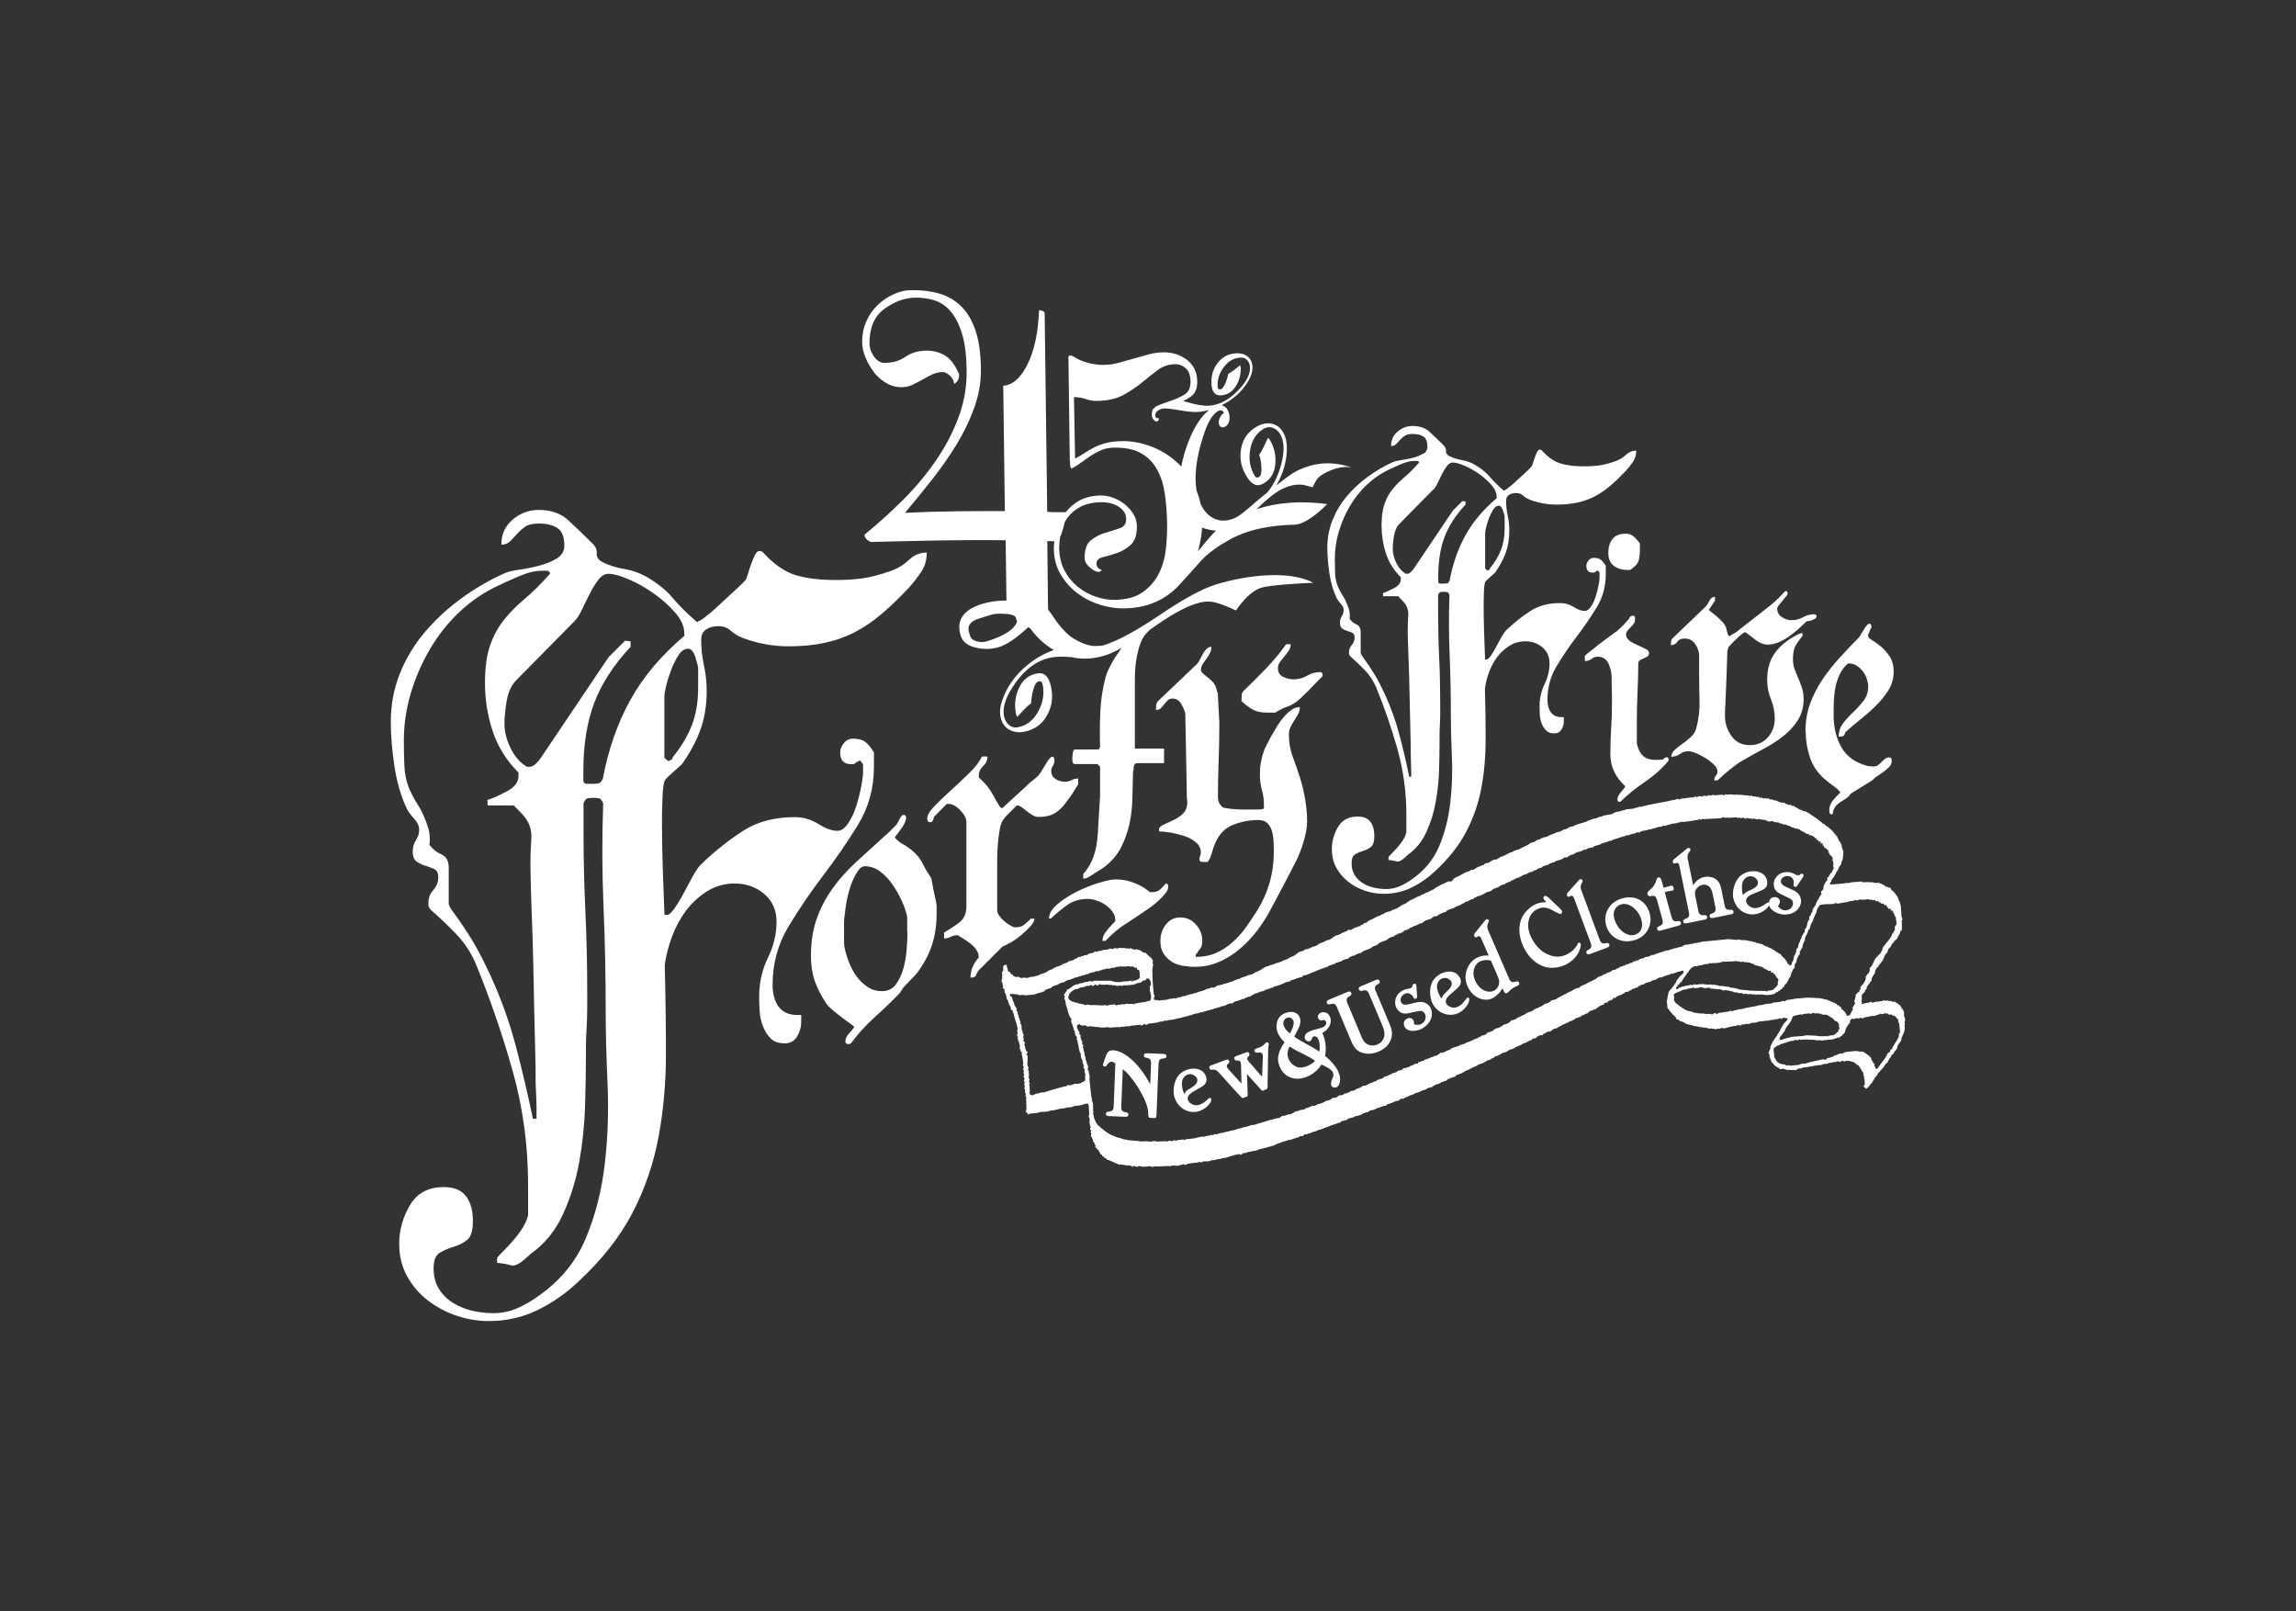
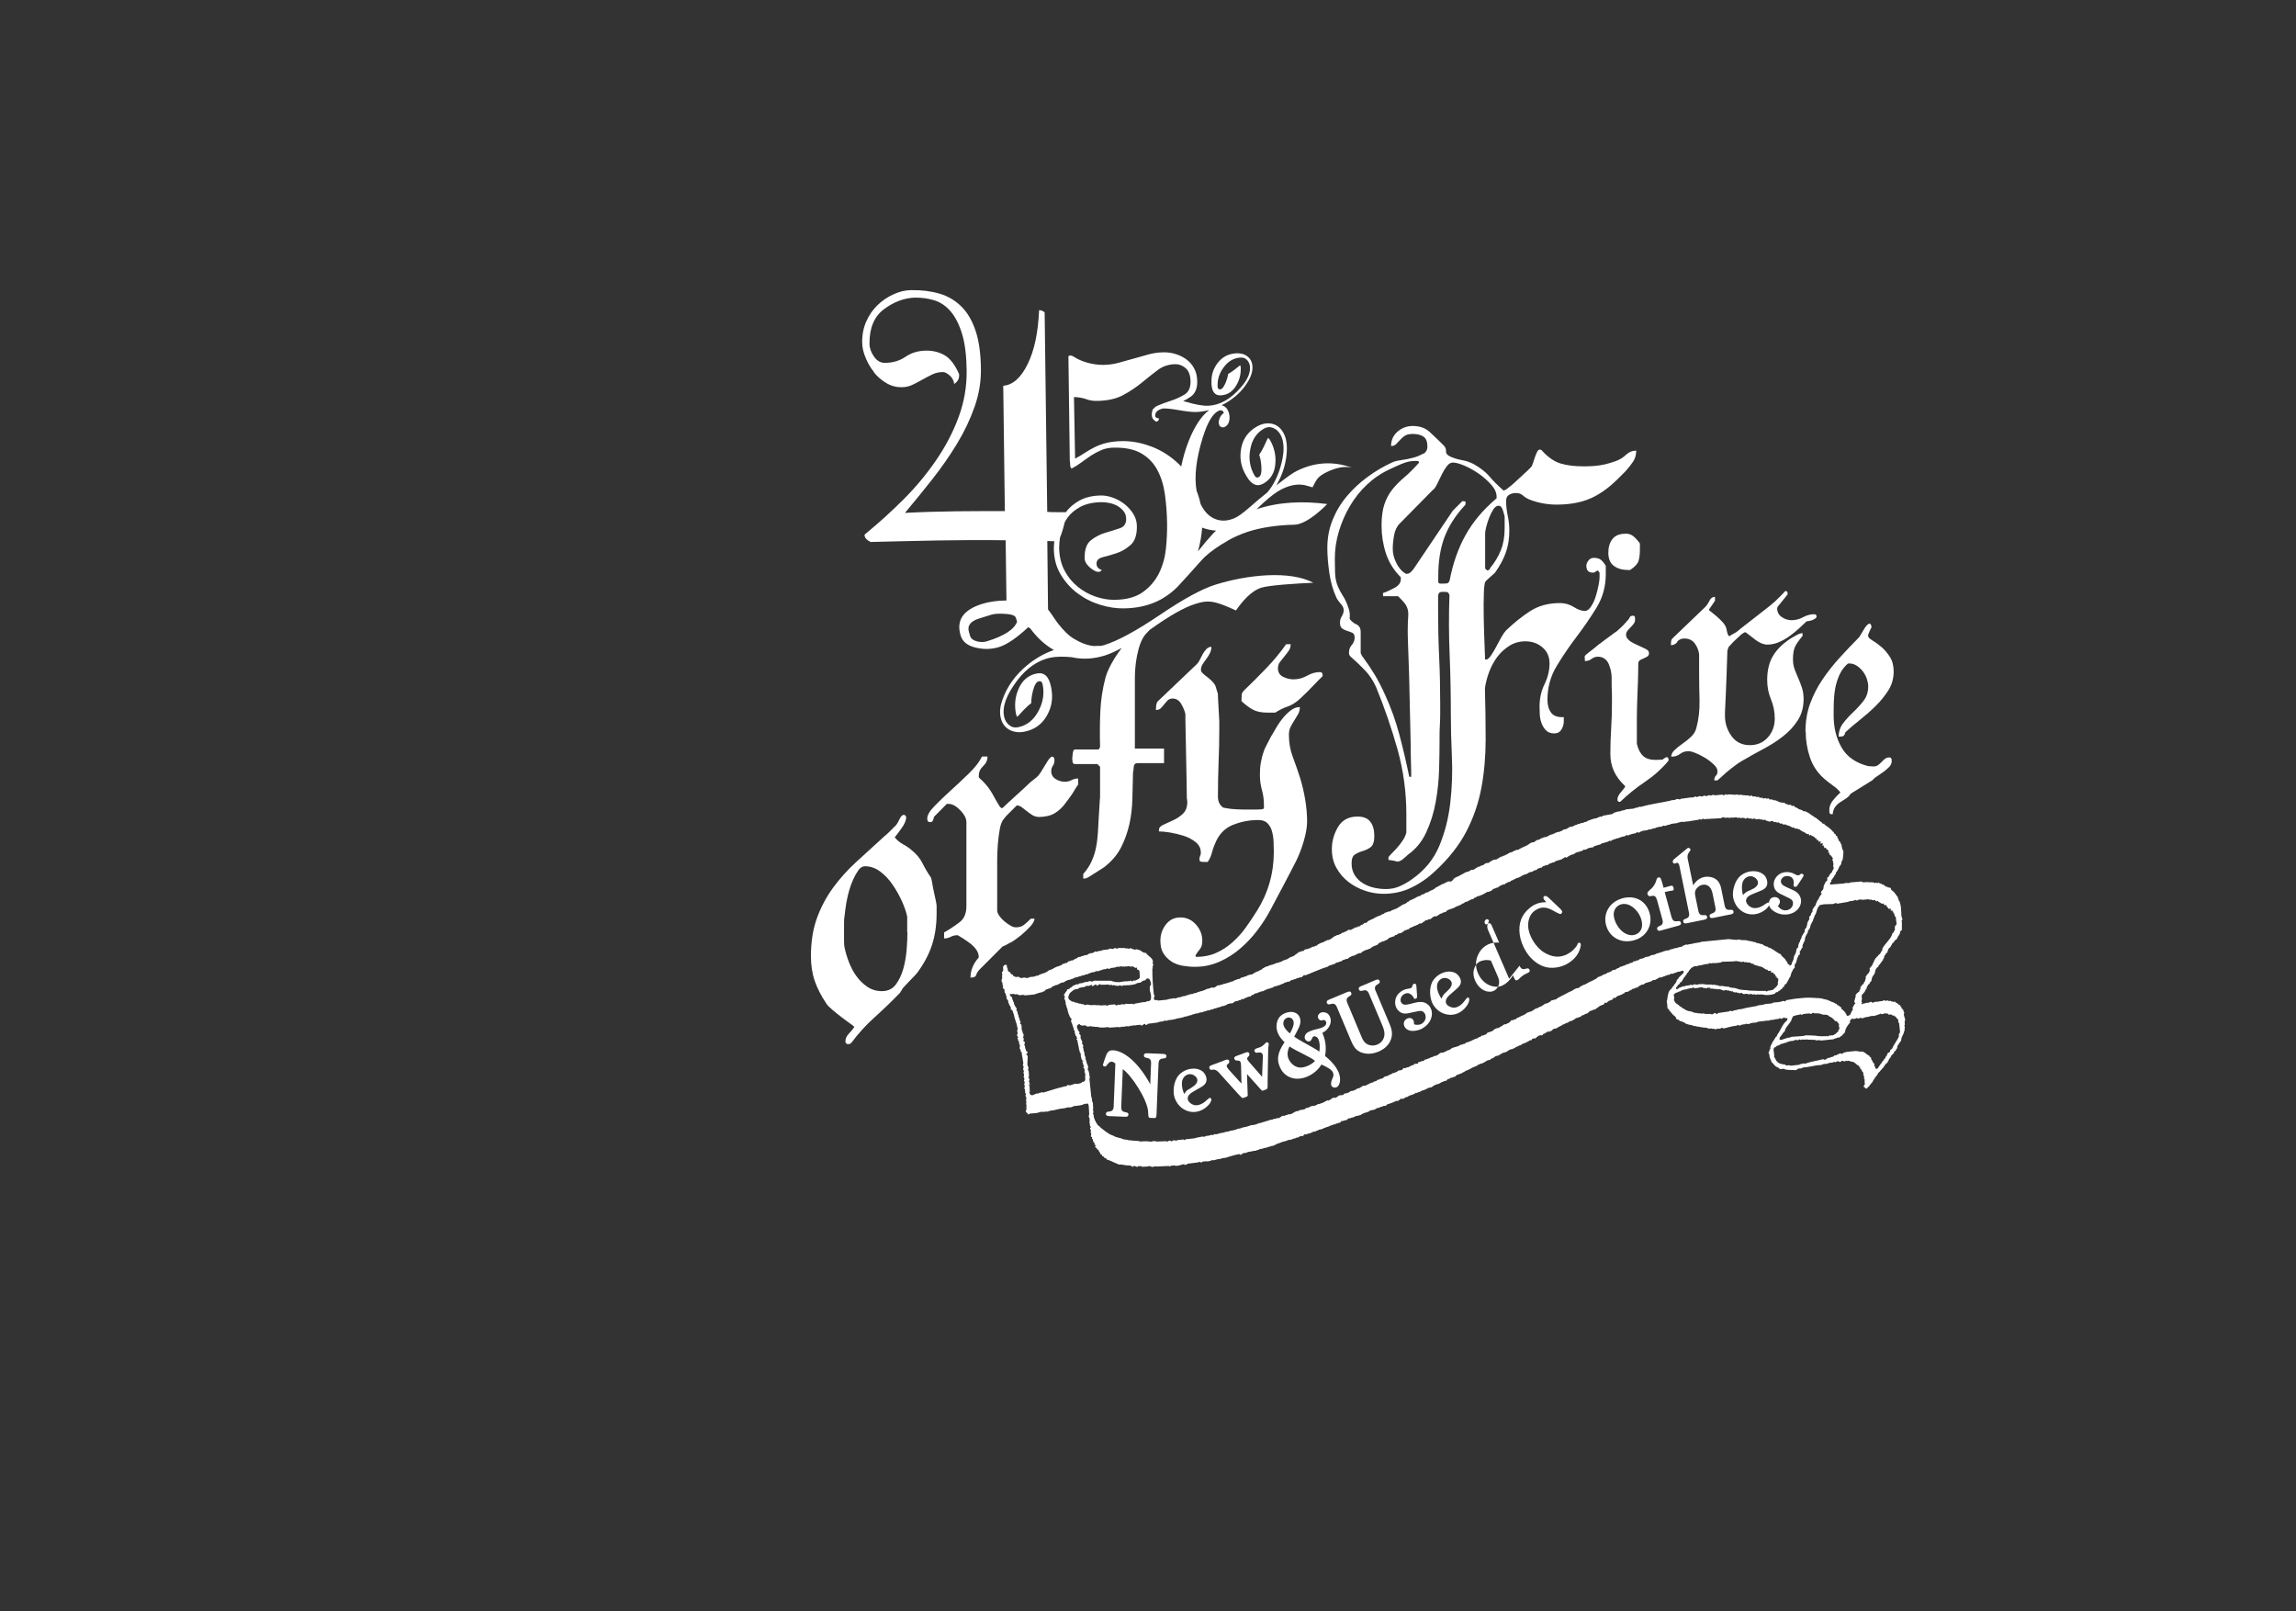
<svg xmlns="http://www.w3.org/2000/svg" id="_レイヤー_2" viewBox="0 0 285 200">
  <rect x="0" y="0" width="285" height="200" fill="#333333" stroke="none" />
  <defs>
    <style>.cls-1{fill:none;}.cls-2{fill:#fff;}</style>
  </defs>
  <g id="_レイヤー_2-2">
    <rect class="cls-1" width="285" height="200" />
    <path class="cls-2" d="M236.45,127.18l-.03-.33.07-.3-.18-.62.05-.05-.05-.12c.16.04.06-.11-.01-.16-.04-.07.06-.29-.12-.24-.03-.05.07-.23-.1-.14l-.11-.31h-.09s.06-.23-.11-.15c-.15-.16-.28-.26-.49-.35,0-.16-.25-.04-.38-.05.07-.15-.13-.05-.19-.06.04-.15-.18-.04-.28-.05-.03-.14-.32-.02-.48-.03.04-.15-.19-.04-.27.02-.25.03-.47.05-.7.11-.05-.06-.25,0-.37.04l-.04.04-.2.02c-.12-.29-.38.1-.56.01-.09.03-.25,0-.27.07-.11,0-.22.02-.33.07l-.13.05-.02-.15c.17.04.06-.11,0-.16l.03-.21.04-.21-.06-.19.04-.09c0-.09-.03-.19.09-.25.18-.17.33-.34.38-.57.03-.05.08-.05.14-.14,0-.09-.04-.19.07-.24.07-.3.36-.33.31-.48.07-.11.22-.15.21-.31l.07-.33.13-.22.13-.17.08-.16.07-.34.04-.09.13-.21.17-.14.09-.18.17-.18.09-.17c.13,0,.07-.23.26-.27-.03-.15.09-.25.16-.37-.13-.2.21-.27.16-.43.35-.18.21-.52.43-.69.23-.16.26-.38.38-.57.08-.06.13-.16.23-.18-.01-.3.39-.27.43-.57l.13-.26h.05s.12-.29.12-.29l.04-.05c0-.09-.04-.19.08-.25l.13-.09v-.93c.01-.11-.1-.3.06-.33v-.08s-.13-.47-.13-.47v-.24s-.06-.89-.06-.89l-.13-.55-.1-.15-.11-.28-.06-.23-.09-.07-.1-.16-.12-.15-.1-.15-.39-.33-.06-.23s-.06,0-.1,0c-.1-.07-.18-.06-.28-.05.06-.16-.13-.05-.19-.08-.02-.09-.18-.11-.29-.21.07-.14-.13-.05-.19-.06l-.1-.08c.06-.15-.13-.03-.18-.05l-.1-.07c.06-.16-.14-.04-.19.02h-.1c.06-.15-.16-.03-.24-.02l-.25-.09h-.51s-.03-.03-.03-.03l-.72.03-.05-.04c-.09-.13-.43-.01-.66-.01-.05,0-.11,0-.17.01-.12,0-.25.03-.37.04-.02-.08-.13,0-.19.02l-.27.03s.01.04.02.05h.25c-.08,0-.19.05-.25,0h-.07s-.24-.02-.24-.02c-.17.02-.3.03-.41.08h-.09s-1.55.12-1.55.12c-.05-.15.04-.28.17-.39-.14-.18.19-.26.16-.42.06-.05.09-.13.17-.13v-.12c.06-.05.1-.13.18-.23l.08-.25.09-.09.12-.21.09-.17.08-.22.04-.04.14-.17.08-.21v-.13s.08-.17.08-.17l.09-.17.06-.57.02-.29v-.16s-.11-.24-.11-.24c-.07-.03-.07-.05-.02-.05l-.11-.42.04-.05-.15-.19.04-.04-.1-.15-.16-.18c-.07-.03-.1-.06-.01-.06l-.09-.21-.05-.04c-.08-.08.02-.3-.15-.27l-.06-.04c-.06-.06,0-.27-.15-.22l-.1-.07c-.03-.06.06-.24-.1-.16-.24-.38-.74-.67-1.09-.94.06-.17-.13-.05-.19-.07l-.1-.16-.1-.06-.15-.11c-.26-.22-.47-.42-.69-.5-.02-.02-.06-.04-.05-.07-.37-.16-.59-.49-1.01-.59.04-.15-.2-.04-.29-.06-.11-.06-.16-.22-.34-.17-.03-.02-.07-.04-.05-.08-.07,0-.16.05-.19-.02-.15-.17-.41-.19-.58-.35.03-.15-.2-.03-.29-.05l-.09-.08c.01-.14-.26-.03-.39-.04-.02-.19-.31-.04-.39-.21.04-.15-.17-.04-.28-.05-.08-.07-.16-.06-.24-.05l-.37-.13c.07-.16-.14-.04-.2-.06.03-.16-.18-.04-.29-.06.07-.15-.12-.04-.19-.06.05-.15-.19-.04-.29-.05l-.09-.07c.01-.15-.26-.03-.39-.04.03-.15-.21-.03-.32-.01l-.14-.11h-.34s-.06-.04-.06-.04c.07-.16-.15-.04-.22-.03l-.25-.09h-.33s-.05-.04-.05-.04c.02-.14-.22-.03-.33,0l-.19-.1c-.26.08-.42-.06-.66-.01-.17-.16-.5.07-.66-.1-.49.14-.82-.1-1.31.05-.06-.06-.15-.07-.24-.05v.04c-.05.08-.15.04-.24.06-.01-.02-.06-.03-.05-.08l-.98.1c-.19-.21-.48.15-.6-.02l-.23.02c-.18.22-.33-.04-.56.05-.17.22-.34-.03-.55.06-.14,0-.26.21-.38.03-.09.01-.22,0-.27.11-.5-.03-1.09.15-1.58.16-.18.21-.34-.03-.56.05-.19.18-.6.08-.77.2-1.23.27-2.53.43-3.66.77-.08-.06-.27,0-.42.08-.18.02-.33.04-.45.13-.33.03-.6.06-.89.09-.08,0-.16.01-.23.1-.18.02-.38.04-.55.14-.22.02-.44.05-.65.15-.07,0-.12,0-.18.1-.06,0-.13.02-.18.1l-1.02.18c-.1.01-.19.02-.27.15h-.15c0-.06-.16,0-.22.07-.1.01-.18.02-.28.12-.19.02-.37.04-.55.13-.09.01-.18.02-.27.11-.12.01-.22.03-.32.12l-.18.09c-.11.01-.22.02-.33.11-.18.02-.32.03-.46.13-.12.01-.24.02-.36.12-.09.01-.18.02-.27.1-.07.01-.13.02-.18.1-.19.02-.36.04-.56.14l-.08.09c-.07,0-.12.01-.18.1-.16.01-.31.04-.47.12l-.08.1c-.09,0-.18.02-.27.11-.17.02-.31.03-.47.12-.07,0-.12.01-.18.1-.09.01-.19.02-.27.11-.11.01-.21.02-.32.08-.14.1-.3.17-.45.24-.16.01-.32.03-.46.13-.09.01-.19.02-.27.11l-.18.1c-.12.02-.26.03-.36.12-.08.06-.19.16-.27.19-.17.02-.31.03-.46.13-.3.24-.53.34-.77.44-.13.09-.22.05-.28.15-.07,0-.12,0-.18.09-.06.01-.12.02-.18.11-.16.02-.31.03-.47.12-.07,0-.12.01-.18.1-.07.01-.13.01-.19.1-.13,0-.25.03-.36.12-.08.01-.12.02-.18.1l-.19.1c-.07,0-.12,0-.18.1-.08,0-.16.02-.23.06l-.04.05c-.09,0-.16.02-.24.06l-.55.33c-.43-.05-.67.26-1,.43-.33-.07-.49.21-.73.31-.23-.07-.23.2-.46.13l-.63.39-.23.02c-.06.01-.12,0-.18.1-.07.01-.12.02-.18.1-.12,0-.25.03-.36.11-.07,0-.14,0-.19.1-.07,0-.12.02-.18.1-.06,0-.11,0-.18.1-.06,0-.14.01-.19.1-.06,0-.12,0-.18.1-.08,0-.18.02-.26.11-.07,0-.14.01-.19.1l.06.03-.15.07.1-.1c-.06,0-.12,0-.19.1l.02.08-.19.15c-.12.23-.48-.06-.6.17-.09,0-.18.02-.27.11l-.19.1c-.09.01-.19.02-.28.11-.17.1-.36.2-.55.3-.13.04-.19.11-.26.18-.2.19-.56.22-.73.4l-.23.1c.05-.09,0-.08-.04-.03-.08.08-.18.04-.23.15l-.19.09c-.07,0-.15.02-.23.06l-.13.14c-.12.01-.24.02-.37.13-.06,0-.12,0-.18.1-.06,0-.12,0-.18.09-.07.01-.13.02-.19.1-.09.02-.19.03-.27.11-.07,0-.12,0-.18.09l-.08.09c-.08,0-.14,0-.19.1l-.1.09c-.06,0-.11.01-.17.1-.1,0-.18.02-.27.11-.06,0-.13.01-.19.1l-.64.39c-.06,0-.15.02-.22.06l-.04.05c-.07,0-.16.01-.24.06l-.22.14c-.13.01-.28.03-.42.09l-.04.04c-.07,0-.16.02-.22.06l-.13.13c-.07.01-.15.02-.24.07l-.23.15c-.07,0-.14,0-.22.06l-.37.16c-.32.27-.88.31-1.08.68-.42-.11-.3.3-.7.23.02.3-.44.1-.49.34-.07-.07-.28,0-.41.12l-.05.05c-.08,0-.16.01-.22.1-.17.09-.44-.11-.52.17,0-.07-.15,0-.22.07-.06,0-.13.02-.19.1-.12.01-.24.02-.37.16l-.04.04c-.08,0-.16.02-.23.1-.16.01-.27.03-.36.12-.07,0-.13,0-.19.1-.06,0-.12,0-.18.1-.18.18-.33.19-.5.33-.04-.07-.21,0-.32.08-.06,0-.12.01-.18.09-.06,0-.13.02-.18.1-.12.02-.25.03-.36.12-.07.01-.13.01-.19.11-.06,0-.12,0-.18.1l-.08.08c-.1.02-.18.02-.28.11-.12.01-.25.02-.37.12-.06,0-.11,0-.18.1-.09,0-.19.01-.29.1-.06,0-.11,0-.18.02-.1,0-.19.02-.27.12l-.08.09c-.16.02-.31.03-.46.13-.1,0-.19.02-.28.15-.02.04-.12.12-.23.11-.06.2-.3.22-.45.33-.1.01-.18.02-.27.1-.14.05-.2.1-.27.19-.1.01-.18.02-.28.11-.11.01-.24.03-.36.12l-.19.11c-.09,0-.18.01-.26.1-.16.02-.31.03-.46.12l-.32.12c-.03.05-.05.05-.06.01l-.31.1-.05-.03-.13.13c-.13.01-.26.02-.37.11-.06.01-.13.02-.18.12-.06,0-.12,0-.18.09l-.08.09c-.06,0-.13.01-.19.1-.07.01-.12,0-.18.1-.1.01-.19.02-.28.11-.07,0-.13,0-.19.1-.07,0-.12,0-.17.1-.07,0-.12.01-.19.1-.15.01-.28.02-.41.08-.21,0-.31.23-.55.18-.14.18-.45.04-.55.29-.26-.03-.41.14-.65.16-.17.21-.51.15-.73.31-.24.01-.39.17-.65.14-.08.19-.36.02-.45.2-.46-.13-.51.41-.97.26-.1.01-.19.02-.28.11-.15.02-.31.03-.46.12-.07.01-.12.02-.18.1-.1,0-.2.02-.29.11-.16.01-.3.03-.45.12-.1,0-.19.02-.28.11-.15.01-.31.03-.47.13-.18.01-.36.03-.54.13-.13.02-.26.03-.37.12-.21.02-.39.04-.56.14-.19.02-.37.04-.56.14l-.18.06c-.07-.11-.13-.11-.18-.03-.31.03-.58.06-.83.16l-1.12.11c.04-.15-.18-.04-.29-.05-.47-.15.09-.47-.19-.71-.13-1.04-.19-2.17-.19-3.23h.05c.02-.12-.09-.28.06-.37,0-.1.02-.2-.09-.24.26-.63-.53-.87-.83-1.33-.44.06-.63-.45-1.05-.38.01-.14-.23-.03-.34,0-.14-.12-.29-.05-.44-.15.08-.16-.12-.05-.18.02l-.28-.03v-.03c-.12,0-.28.08-.34-.05-.27.05-.51.02-.75,0-.17.22-.33-.03-.56.05-.18.22-.33-.02-.56.06-.25.18-.72.09-.96.21-.18.12-.47,0-.61.2-.19-.21-.37.08-.56.13-.32-.02-.54.13-.72.27-.08-.06-.28,0-.42.08-.12,0-.21.02-.28.1-.18.02-.33.03-.46.13l-.14.14c-.01-.08-.15-.01-.23.07l-.22.14c-.04-.08-.21,0-.32.07-.12,0-.2.02-.27.11l-.14.14c-.04-.07-.21,0-.31.07-.13.02-.21.02-.29.12l-.08.09c-.09,0-.19.01-.27.1-.11.01-.25.03-.37.12-.07,0-.13,0-.18.1-.07,0-.12,0-.18.1-.07.01-.14.01-.2.1-.11.02-.24.02-.36.12l-.09.1c-.06,0-.12.01-.18.1-.06,0-.12.01-.19.1-.11.01-.24.02-.35.11-.1.02-.2.02-.28.1-.06.01-.12.02-.18.11-.18.01-.35.03-.51.13-.14.01-.28.03-.43.04-.07,0-.16.01-.23.07l-.09.04c-.09.01-.18.02-.27.03-.09-.08-.16-.07-.24-.06-.11.01-.21.02-.31.07-.12-.06-.16-.05-.3-.1,0-.14-.25-.03-.38-.04l-.14-.03c-.09-.11-.16-.1-.24-.1-.02-.08,0-.24-.15-.18l-.15-.11c-.03-.07,0-.23-.14-.19l-.06-.03c-.16-.1-.16-.22-.17-.39l-.11-.23.04-.04-.06-.2s-.07,0-.09.01c-.03-.08-.07-.08-.09,0-.06,0-.13.01-.18.1-.23.23.13.59-.23.79.11.27-.02.51.05.8-.16.11-.05.28-.07.41.21.11,0,.43.22.55-.11.06-.08.16-.08.24.39.08.07.48.33.62.02.2.16.36.13.6,0,.05,0,.1.1.15,0,.05,0,.1.1.15,0,.14.01.27.11.4,0,.07.01.16.11.23l.16.36c-.14-.03-.14.02-.04.04,0,.06,0,.11.11.15l.04-.05.12.32.1.31.12.48.11.32.12.39.13.59v.09c-.13.09-.12.17-.02.24v.29c-.17.1.02.31.09.43-.13.07-.13.13-.04.17,0,.14.01.22.12.31.01.16.02.33.12.47v.24c-.07.1-.06.18.03.24.09.15.04.21.12.39.15,0,.11.2.06.28l.05.04.16,1v.12c-.08.11-.07.19.03.29v.24c-.08.11-.06.22.04.32v.16c-.08.09-.08.16.02.24v.24c-.08.09-.07.17.03.24l.02.24c-.09.08-.08.15.01.21l.02.27c-.09.08-.08.15.01.21v.24s-.03.05-.03.05c-.04.07-.04.14.06.2l.02.32v.08c0,.05,0,.11.1.16v.08c-.08.11-.07.23.03.32l.02.33c-.09.07-.09.11,0,.15v.17s-.02.21-.02.21c.02.08-.03.19.1.19-.14.06-.06.18-.06.29l-.03.32c-.08.09-.08.17.02.25,0,.12.21.04.15.19-.04.15.19.03.29-.03l.6-.05.19-.02c.14-.02.26-.03.42-.12l.19-.02.22-.02.05.04.28-.07.14.03.64-.18.06.03.96-.22c.31-.03.63-.06.93-.17h.37c.14-.04.27-.08.41-.16l.28-.03c.28-.03.56-.05.84-.16.2-.1.41-.12.65-.11l.07.32.06,1.01-.04.05v.08c-.03.12-.03.23.07.32l.02.24v.2s-.04.04-.04.04l.07.27c.05.08,0,.09-.05.1.12.15.23.34.08.39v.08c0,.06,0,.11.1.16v.16c-.07.09-.06.17.03.23v.25c-.07.09-.07.17.03.23.14-.02.1.15.05.2l.14.11v.16s.11.23.11.23c.14-.02.1.14.06.2l.21.18s-.05.07-.1.05c-.07.19.13.18.2.27-.03.15.17.17.24.26.01.08.01.16.11.24l.05.04.06.23h.1s.1.06.1.06v.17s.1,0,.1,0l.14.07.05.15h.09s.15.06.15.06l.06.15h.09s.19.06.19.06l.05.03.24.1.58.26.2.07.08.07h.43s.04.03.04.03l.24.02c.18.07.35.06.52.06l.24.02.24.1c-.07.15.13.05.18-.06l.39.09c-.07.15.12.04.18-.07l.2.03s.06-.02.09-.01c.07-.02.13-.02.14.04h-.06s.07.03.12.03l.7-.03c.23-.19.56.2.74,0l.29-.03.05.03,1.58-.07c-.05.14.13.04.19-.02l.46-.05c.17.13.63,0,.94-.1.12.02.19-.11.28-.03,0,.15.25.03.37-.03l.05-.05,1.35-.17c.06-.06.2-.08.27-.03-.06.15.13.04.18-.02l.05-.04.38-.04h.09c.14.05.41-.02.61-.1l.04-.04c.16.05.47-.02.7-.11.22-.02.43-.04.65-.14l.41-.05.56-.18.46-.13.59-.14.19.02c-.07.16.13.05.19-.01l.18-.14h.1s.23-.03.23-.03l.28-.11s.04-.03.05-.01l.55-.09.04-.05c.11.06.34-.01.51-.09.1-.01.18-.02.26-.11.19-.02.38-.04.56-.14.16,0,.31-.03.47-.12.11-.01.24-.03.36-.11.15-.02.31-.03.46-.13.06,0,.12-.01.17-.1l.51-.18.27-.11.47-.12.28-.11s.05-.03.06-.01l.4-.07.19-.1c.12,0,.25-.03.36-.12.11,0,.24-.02.36-.11l.09-.06.23-.06.05.04c.16.05.07-.16.24-.1-.06-.11.08-.14.17-.13l.05.03.42-.16.04.04.23-.14.05.04.14-.14.04.03.15-.05h.09c.06-.02.11-.02.17-.1.1-.01.18-.02.28-.12.14-.02.3-.03.46-.12.06,0,.12-.01.18-.1.1,0,.19-.02.28-.1.13-.02.25-.03.36-.12.07,0,.13-.01.19-.1.12-.01.25-.02.36-.11.12-.01.26-.03.37-.12.18-.08.46-.07.55-.22-.02-.08.08-.1.15-.08.04-.01.09-.02.13-.03l.37-.11.05.03.13-.13c0-.09.08-.1.15-.09.03,0,.08-.01.12-.02l.37-.12.05.04.12-.14.05.04.24-.14.04.04.46-.13.32-.19.47-.16.05.04.13-.14.05.04c.06.03.06-.07.13-.14l.46-.09c.19-.02.33-.17.5-.25.19.08.32-.17.55-.13.16-.21.55.01.64-.31.23,0,.38-.15.59-.17.16-.11.36-.13.51-.25.38.11.49-.32.72-.28.05.08.23,0,.33-.07l.24-.15c.01.08.15.01.22-.06.31-.21.74-.19.96-.46.04.07.21.02.32-.07.09,0,.19-.02.28-.11.06,0,.12-.01.18-.1.11,0,.25-.02.37-.12.06,0,.12,0,.18-.09.07,0,.12-.02.18-.1l.43-.08c.17-.15.36-.23.54-.34.26-.02.55-.17.73-.31.1,0,.18-.02.27-.11.13-.01.25-.02.37-.12.06-.22.39-.11.44-.29.13,0,.27-.03.37-.11.34,0,.29-.25.55-.3.09,0,.19-.02.27-.11.09,0,.19-.02.28-.1l.04-.05c.11,0,.18-.08.31-.15l.04-.04c.13-.04.24-.08.38-.16.06,0,.11-.01.18-.1.06,0,.12-.01.17-.1.07,0,.13-.01.2-.1.09-.01.19-.02.27-.11.09-.01.19-.02.28-.11l.08-.09c.09,0,.18-.02.27-.11.12-.01.25-.03.37-.13.06,0,.12,0,.19-.1l.36-.2.31-.07.14-.14.23-.07.31-.24.32-.07.59-.34.31-.08c.31-.08.46-.4.83-.37.12-.14.37-.07.45-.28.25,0,.38-.23.64-.22.18-.27.69-.25.85-.46.19,0,.16-.19.38-.15.06,0,.11-.01.17-.1l-.05-.05.37-.12c-.04.14,0,.13.05.04l.17-.13.22-.19.37-.11c-.03.12.02.12.05.03.07,0,.12,0,.18-.09l-.05-.04.33-.12.04-.05.27-.15.27-.1-.23.14c.09-.01.19-.02.28-.1.06,0,.12-.01.18-.1l.17-.14.13-.06c.13,0,.25-.02.37-.11.19-.18.56-.23.72-.44.01.06.16,0,.22-.06l.19-.1c.09-.01.19-.02.27-.11l.23-.15c0,.08.15.02.23-.06.06,0,.12-.01.18-.1.07,0,.12-.02.18-.1l.1-.09c.12,0,.24-.02.36-.11.1-.01.18-.02.28-.11l.09-.1.23-.06.22-.14.23-.06c.18-.07.16-.25.43-.33.11,0,.2-.02.29-.12.12-.02.25-.02.35-.11.13-.18.39-.19.45-.37.09,0,.18-.02.28-.11.1,0,.18-.02.27-.11l.04-.04c-.06-.11.09-.15.17-.14l.06.04c.08,0,.1-.08.18-.14l.05-.05.26-.15.05.03.27-.15.05-.04c-.07-.11.1-.15.17-.15l.05.04c.08,0,.11-.08.18-.14l.05-.05.28-.14.04.03.23-.14.04.04c.08.02.07-.08.14-.14l.18-.02c.06-.32.54-.09.69-.39.18.03.24-.1.36-.2.24.05.31-.19.56-.14.25-.18.47-.41.82-.4.31-.35.91-.22,1.18-.57.07.08.28,0,.41-.08l.41-.24c.08.07.28,0,.42-.08l.04-.04c.01.07.16,0,.24-.07l.04-.04c.02.07.16,0,.23-.06.19,0,.34-.06.42-.17.11.07.33,0,.51-.1.1-.01.19-.02.27-.11.18-.02.37-.03.56-.13l.18-.03.06.27-.61.59c0,.15-.15.19-.21.27-.07.19-.14.44-.35.6l-.07.16-.18.18-.09.18-.18.14-.13.21-.04.05-.07.29-.07.33-.07.49-.04-.04.09.68-.04.04.05.12c0,.08,0,.16.11.23l.09-.02-.04.05c.07.06.06.15.15.23l.05.03c-.04.09.11.1.15.19.09.16.26.3.41.4l.14.19.06.19.29.06.1.15.28.05.09.07.2.06.19.15.19.06c.23.11.58.07.81.24.24-.07.38.13.62.06.17.13.44.03.62.15.36-.13.55.24.94.06.07.17.3-.05.38.12.12-.03.32.04.37-.12.07.14.25.03.37.04.18-.21.33.04.56-.05.49-.13.86-.25,1.38-.3.14.01.28-.23.33-.03l.24-.02c.18-.2.55-.04.73-.23.07.13.26.03.38.04.21-.17.57-.12.84-.17.34-.2.86-.11,1.25-.24l.05.03c.16-.05.36.03.46-.12.32.08.59-.12.93-.1.12.01.28-.23.33-.03.28.05.24-.19.5-.14.03.02.06.04.06.08.09,0,.2-.06.28.01.03.11-.03.2-.08.29-.58.44-.72,1.15-1.16,1.7l-.08.21-.14.13-.13.22-.03.04-.13.21-.04.04-.12.22c.06.14-.18.1-.09.25-.03.03-.05.06-.08.05-.01.05.04.13-.05.16-.02.12.09.27-.07.34l-.08.28-.04.05c-.04.09-.04.17.07.24,0,.19.02.38.12.56,0,.06.01.14.1.19,0,.14.02.23.13.32l.15.14c.11.22.42.42.68.51.13.31.53-.01.71.16l.29.07.47.03h.42c.07.07.28,0,.41-.08.05-.11.23-.13.38-.11.07-.01.12-.03.18-.03.08-.1.27-.12.45-.12.1-.02.19-.03.29-.04l.6-.1c.4-.1.71-.12,1.11-.15.19-.16.5-.11.74-.15.21-.2.62-.05.83-.25.08.07.14.08.24.06v-.04c.04-.09.15-.04.22-.07.07-.02.15,0,.15.07.27.06.24-.18.5-.13.02.02.07.04.05.07.11-.02.27.02.32-.11l.11.07c.32-.13.47.15.76.09.13.12.36.2.49.4l.15.03.1.15c.08-.01.2-.03.19.06-.09-.07-.14-.07-.19-.06v.08s.1,0,.1,0c.01.09.01.18.11.26l.09.07c.01.09.02.19.16.27v.04c.09.08.1.13.02.24.13.04.04.28.18.39-.09.09-.09.17.02.24v.25c-.02.16.11.36-.06.49-.08.09-.08.17.01.24l.16.11c-.03.15.18.04.28-.03-.06-.11.1-.15.17-.14,0-.22.22-.25.26-.43.25-.12.17-.42.43-.54-.07-.18.17-.2.17-.33.22-.16.19-.41.43-.54l.13-.17.13-.13.13-.19h.09s0-.08,0-.08l.09-.13.26-.36c.08.03.11-.05.18-.14.05-.16.09-.25.16-.25v-.13c.06-.05.11-.14.18-.14v-.12s.04-.06.09-.05v-.11s.35-.33.35-.33c-.05-.2.16-.24.26-.34-.07-.12.09-.18.12-.22l.07-.37.05-.04.13-.22.04-.05.14-.18.08-.16.07-.38.03-.04.13-.29.04-.05.13-.42c.08-.08-.01-.3.06-.37v-.08s-.06-.23-.06-.23l.05-.05ZM141.85,121.74c.12-.05.22-.06.34-.07.02-.11.08-.12.16-.21.19-.05.24.02.34.09.13.25.27.63.11.79-.16.1-.04.34-.08.5l.02.16c.12.31.22.85.07,1.13-.08.07-.15.12-.23.15l-.04-.04-.52.17-.04-.04-1.11.2c-.07.06-.26.17-.19.02l-.69.02-.14-.03-.29.03.25.03-.29.03-.22-.03-.28.03.24.02-.27.03-.24-.02c-.07.08-.21.14-.23.07l-.15-.11-.19.02c-.12,0-.25.02-.36.03l-.18.02c-.1.07-.32.19-.29.03l-.79.04-.05-.04h-.51s-.05-.02-.05-.02l-.61.02-.05-.03-.24-.02-.04-.04-.2.06c-.17.08-.27-.09-.37-.09l-.24-.02-.05-.04-.23-.02-.24-.1-.23-.02-.15-.1-.23-.02-.35-.25c-.1-.09-.11-.21-.11-.31v-.07s.08-.18.08-.18c.05-.31.41-.49.66-.68.13-.05.29-.07.43-.08l.22-.14c.2-.06.4-.08.59-.1l.28-.15c.12,0,.24.03.37,0l.04-.05c.1-.03.26-.11.29-.03l-.04.04c-.03.15.19.04.28-.02l.05-.05c.08-.03.24-.11.26-.03l-.04.05c-.04.14.2.03.29-.03.06-.08.21-.14.22-.06l-.04.04h.65c.16.02.45-.1.47.05.12.01.39-.1.38.04.13,0,.39-.1.38.04.09.02.31-.09.28.06l.14-.06c.1-.03.25-.09.28-.02l.04.04h.18s.04-.07.04-.07c.52,0,1.21-.01,1.64-.2l.03-.04c.17-.06.34-.08.51-.1l.31-.23ZM134.69,134.1l-.09.09c-.06.08-.22.14-.23.07l-.13.14c-.23.09-.54.17-.69.11-.34-.01-.66.33-1.03.14-.09.26-.42.14-.6.26-.77.16-1.52.44-2.34.68-.11,0-.22.04-.29-.06-.05.19-.3.02-.36.2-.41-.1-.69.35-.98.17-.09-.04-.09-.09-.1-.15-.09-.07-.11-.15-.02-.25l-.02-.32v-.08s-.02-.33-.02-.33c-.1-.07-.1-.15-.01-.24v.24s.05-.2.05-.2l-.07-.24c-.09-.08-.1-.18-.01-.28v.28s.05-.24.05-.24l-.06-.25c-.1-.06-.11-.15-.01-.23l-.02-.24v-.16s-.03-.32-.03-.32c-.1-.07-.11-.15-.02-.25l-.02-.24c-.1-.09-.1-.18-.11-.28v-.15s.02-.37.02-.37l.02-.45-.05-.17c-.15-.06-.15-.14-.06-.23l.05-.04c.05-.03.1-.22-.06-.19-.1-.07-.1-.16-.11-.24-.1-.16-.11-.31-.12-.48-.11-.07-.11-.15-.02-.24v-.24s-.12-.07-.12-.07c-.09-.05-.1-.1,0-.16l-.02-.24c-.1-.07-.1-.12-.01-.21v-.28c-.12-.11-.12-.24-.13-.35-.1-.13-.1-.25-.11-.39v-.17s-.03-.24-.03-.24l-.05-.08-.05-.04c-.09-.05-.1-.1-.01-.17l.04-.04-.05-.08c-.1-.13-.11-.25-.12-.39-.11-.13-.11-.26-.12-.39-.1-.14-.11-.29-.12-.44-.1-.07-.11-.16-.11-.23-.1-.04-.1-.08.04-.06l-.16-.34c-.09-.04-.1-.09-.1-.14-.1-.13-.12-.26-.12-.4-.1-.07-.11-.15-.11-.24-.1-.13-.11-.25-.12-.39l-.1-.07c-.1-.05-.11-.1-.11-.15-.1-.05-.1-.12.03-.2l.15.03c.1,0,.28-.06.33,0l.05.04c.11,0,.28-.06.33,0l.24.1c.21-.01.47-.08.61-.02l.05.04c.22-.02.44-.04.65-.06.07,0,.12-.02.18-.02.16-.01.31-.03.47-.05l.04-.06c.11-.04.23-.05.32-.07l.05-.04c.13-.05.27-.06.41-.08l.04-.05c.08-.05.15-.05.24-.06l.17-.18c.09-.09.18-.1.27-.1.12-.1.25-.11.38-.12l.08-.1c.05-.08.11-.09.17-.1.07-.08.12-.09.19-.09.11-.09.24-.11.36-.12l.38-.2c.13-.09.26-.1.41-.12.16,0,.17-.18.37-.2.15-.1.3-.11.47-.13.09-.09.18-.1.26-.1l.18-.09c.16-.1.31-.11.46-.12.1-.09.25-.11.37-.12.15-.1.3-.11.45-.13.15-.1.31-.11.46-.13.07-.09.16-.09.23-.1.11-.09.22-.1.33-.11.08-.06.16-.03.23-.03.09-.02.26-.23.37-.11l.18-.02.04-.05c.1-.05.21-.05.33-.07l.04-.05c.17-.06.34-.08.52-.09.07-.07.22-.14.23-.06l.04.04.2-.02.03-.04c.08-.06.16-.07.24-.07.12-.01.25-.03.37-.04.13-.08.33-.14.41-.08.17-.02.48-.15.52,0l.13-.06s.08-.05.05.03l.23-.02c.07,0,.16-.02.24-.02.08,0,.22-.05.24.02l.09.02c.12.02.39-.11.38.05.17-.04.12.19.33.08.18-.06.08.16.11.23l.15.03c.15.09.15.17.16.27l.04.68c-.06.14-.21.25-.36.29-.14.08-.34.15-.42.08l-.04.04c-.07.07-.26.17-.19.03l-.05-.04-.23.03s.02.01,0,.04c-.04.08-.08.08-.05-.04l-.32.07-.1-.03-.93.13-.05-.03h-.33s-.08-.03-.11-.05l-.17-.02-.25-.09h-.49s-.66,0-.66,0h-.81c-.05-.1-.06.04-.13,0-.14.08-.41.19-.42.04-.06-.09-.06.04-.14.01-.19.08-.45.16-.59.1l-.05.05c-.21.09-.43.12-.64.14-.07.09-.11.09-.18.1-.05.09-.09.09-.04-.03l-.37.12.04.03c-.04.09-.08.09-.04-.03l-.26.16-.05.04c-.06.12-.15.13-.22.14l-.04.05c-.06.12-.16.13-.23.14-.13-.03-.16.1-.13.17l-.17.18-.09.18-.1.08v.16c.09.13.2.29.02.25l.02.24c.13,0,.1.17.12.3l.06.13-.04.04.1.36s.02,0,.05,0l-.04.04.09.27s.02,0,.06,0l-.04.04.1.43s.02,0,.06,0l-.04.04.09.27s.02,0,.06,0l-.04.05.16.31.05.03c.08.13.2.29.02.24v.16s.13.31.13.31l.11.35c0,.06,0,.11.02.15,0-.04,0-.08.03-.12l.07.44c.17-.05.08.16.1.24l.12.46c.17-.08.08.11.11.17.06.04.18.2,0,.15v.17c.18-.06.08.16.13.24l.11.55.07.27-.04.04.06.11.06.24v.08c.13,0,.1.15.11.26l.06.13-.05.05.12.43.05.07.06.2v-.16c.06.05.17.2,0,.16l-.04.04.05.07.12.4c.06.05.06.09.06.15-.03-.01-.06.03-.09.05-.07.15.18.06.11.2l.06.19-.03.21.05.07.06.25-.03.24.02.45ZM208.9,117.44c-.05,0-.11.01-.17.02.05,0,.09.02.13.02l-.51.1c-.18.09-.36.11-.55.13-.16.1-.3.11-.46.13-.11.11-.25.08-.32.16l-.05-.05-.51.14c-.13.09-.25.1-.37.12-.12.09-.24.1-.37.11l-.18.09c-.17.1-.36.12-.55.14l-.18.1c-.18.1-.37.11-.55.13l-.18.1c-.15.1-.31.11-.46.13l-.18.1c-.07.09-.16.1-.23.1-.07,0-.11.02-.17.03.05,0,.09,0,.11.02l-.41.08-.12.14-.34.07c-.06.1-.11.1-.17.11l-.19.02c-.06.09-.13.1-.19.1-.08.09-.18.09-.27.1-.11.09-.25.11-.37.12l-.09.09c-.07.07-.22.14-.23.06l-.13.14c-.15.08-.34.15-.43.09-.13.08-.15.21-.36.23-.1.09-.24.11-.36.12-.03.21-.43.15-.55.3-.08.09-.17.1-.26.11-.1.09-.19.1-.28.11l-.05.04-.17.14c-.06.08-.12.09-.18.09-.06.09-.13.1-.19.1-.06.09-.11.09-.18.1-.08.09-.18.1-.27.12-.06.08-.12.09-.19.1-.06.08-.11.09-.18.1-.06.09-.11.09-.18.1-.09.09-.18.09-.28.1-.06.09-.12.09-.18.1-.07.08-.15.09-.22.1l-.03.09c-.1.09-.19.1-.28.11-.41.04-.59.36-1,.46-.56.33-1.05.52-1.59.85-.06.18-.27.05-.37.16l-.32.07c-.05.17-.28.19-.4.32l-.32.07-.51.34-.22.07-.23.14-.23.06-.46.3c-.1.08-.24.1-.36.11-.09.09-.18.09-.29.11l-.08.09c-.06.08-.12.09-.18.1-.06.08-.11.08-.17.09-.08.09-.19.1-.28.11-.06.1-.12.1-.18.11-.09.09-.17.1-.27.11l-.1.09c-.08.07-.15.12-.22.15l-.05-.04-.22.14-.04-.04c-.09,0-.24.04-.19.14-.18.05-.18.25-.4.25-.1.1-.2.09-.28.15l-.05-.04-.21.1c-.08.09-.14.14-.28.19l-.17.1c-.12.1-.24.11-.36.12-.16.1-.34.11-.46.29-.08.09-.18.1-.28.11-.09.09-.17.09-.27.11-.2-.04-.2.28-.45.29-.14.09-.27.11-.41.12l-.08.08c-.1.09-.19.1-.28.11l-.09.09c-.11.09-.24.1-.38.12-.08.1-.17.11-.26.12-.06.09-.12.09-.18.1-.09.09-.18.1-.28.11-.11.09-.24.11-.37.12l-.08.09c-.1.09-.19.1-.29.1-.1.07-.26.14-.31.07-.35.37-1.01.23-1.37.66-.41.04-.65.4-1.1.35-.28.13-.45.44-.81.4-.15.13-.33.16-.51.21-.09.1-.17.11-.28.12-.11.09-.24.1-.36.12l-.09.09c-.12.09-.25.1-.37.12-.11.09-.24.1-.37.11l-.03.09c.08.16-.21.04-.28.15l-.05-.04c-.09,0-.24.04-.18.15h-.13s-.19.1-.19.1l-.05-.03-.13.13-.05-.03-.14.13-.05-.04-.41.16-.05-.04c-.09-.01-.23.04-.17.14l-.05.04c-.16.1-.3.12-.47.13-.15.01-.17.2-.37.2-.11.09-.24.11-.36.12l-.18.1c-.1.09-.18.1-.28.11l-.08.09-.41.13c-.18-.01-.2.21-.4.24l-.24.07s-.08,0-.13.01c.04,0,.07.02.09.03l-.31.07c-.08.05-.07.16-.13.13l-.25.07c-.09,0-.21.24-.35.12-.06.08-.12.09-.2.1-.05.08-.11.09-.18.1l-.18.1c-.13.08-.34.15-.42.08l-.4.24c-.12.1-.22.1-.32.12-.15,0-.18.18-.36.19-.16.1-.3.11-.46.13-.16,0-.18.19-.37.19-.15.1-.3.11-.46.12l-.09.1c-.06.09-.15.09-.22.1-.04.09-.09.09-.04-.03l-.47.12.05.04c-.06.08-.11.09-.17.09-.06.09-.12.1-.18.1-.04.09-.09.09-.05-.04l-.47.13.05.03c-.06.09-.11.09-.18.1-.07.1-.13.1-.19.11-.04.09-.08.09-.04-.04l-.41.17c-.06.09-.11.09-.18.1-.09.09-.18.1-.27.11-.16.1-.3.11-.47.13-.06.09-.11.09-.18.1-.1.09-.21.1-.32.11l-.23.02c-.28.1-.44.26-.7.24-.2.32-.75.14-.94.37-.57,0-.73.5-1.34.42-.06.18-.31.02-.37.2-.47-.15-.53.4-1.01.26-.06.15-.22.08-.33.1-.18.11-.36.13-.55.14-.12.1-.24.11-.36.12-.14.11-.31.07-.41.16l-.05-.04-.18.13s-.01-.04,0-.06l-.08.04-.15.06-.05-.04-.17.1c-.09,0-.16.02-.24.03.07,0,.13,0,.19.01l-.65.14-.05-.04-.41.16-.05-.04-.14.14-.04-.05-.55.14c-.07.01-.13.02-.18.03.05,0,.1.01.13.02l-.51.09s-.08,0-.12.02c.04,0,.07.01.08.02l-.22.06c-.08.01-.14.02-.2.02.06,0,.12.01.16.02l-.6.1c-.07,0-.13.02-.19.03.05,0,.1,0,.13.02l-.51.09c-.09.01-.18.03-.27.04.08,0,.16,0,.22.01l-.69.11c-.23.1-.53.18-.69.11l-.05.05c-.06.06-.25.18-.19.02l-.46.13-.32.03c-.11.08-.32.15-.37.08h-.09s-.64.12-.64.12c-.29.11-.59.13-.89.16l-.18.02-.34.03c-.09.07-.3.18-.27.03l-.23.02c-.11.01-.22.02-.33.04l-.23.02c-.08.06-.32.17-.28.02l-.04-.03-.23.07c-.09.06-.33.18-.28.02l-.06-.03-.23.06c-.05.06-.25.17-.18.02l-1.3.05c-.15-.12-.5-.04-.71.03l-.05-.03-.52-.04-.75.03-.19-.06-.47-.03-.47-.04-.37-.04-.2-.06h-.14s-.24-.05-.24-.05l-.28-.1-.05-.03-.37-.08-.2-.07-.18-.06-.09-.07-.2-.07c-.54-.2-1.03-.64-1.46-.98-.11-.05-.11-.1-.11-.16-.25-.05-.3-.27-.4-.41-.09-.07-.1-.15-.11-.23-.09-.07-.1-.15-.11-.23-.11-.18-.12-.37-.13-.56-.1-.07-.11-.16-.02-.25l-.02-.27c-.09-.05-.1-.11,0-.17l-.03-.35v-.16s-.02-.25-.02-.25c-.11-.22-.13-.45-.14-.68l-.05-.03-.24-2.33.04-.04v-.21s-.07-.23-.07-.23l.03-.04-.11-.44c-.11-.09-.11-.21-.07-.31v-.09s.04-.05.04-.05l-.11-.34c-.1-.12-.1-.27-.12-.4-.1-.15-.12-.32-.11-.48-.12-.2-.14-.42-.15-.63-.1-.17-.11-.34-.13-.52l-.05-.04c.05-.12.09-.39-.07-.44l-.05-.03c.07-.12.06-.31-.03-.41l-.04-.12c-.11-.17-.12-.34-.08-.52l-.15-.18c-.09-.05-.1-.1.04-.17-.08-.16-.25-.24-.27-.46-.1-.14-.11-.3-.04-.45l.05-.05c.09-.07.31-.18.27-.02l.2.09s.08-.05.04.04l.24-.06.05.03c.07.02.29-.09.24.06l.19.07c.19,0,.51-.12.56.02.09,0,.26-.07.29.01l.56.02-.05.05.57.02c.26,0,.63-.12.75.01l1.17-.08.05.04.23-.03s0-.02,0-.04c.05-.05.1-.05.05.04l.23-.06.06.03.37-.08.2.02.2-.02s.01-.03.02-.05c.05-.04.09-.05.05.03l.23-.06h.14s.14-.03.14-.03c.03-.04.09-.05.04.04l.25-.07h.14s.13-.03.13-.03c.04-.04.09-.05.05.04l.23-.06-.04.04c-.05.15.19.04.28-.03l.04-.05c.09-.03.25-.09.27-.03l-.04.04c-.04.16.19.04.29-.03l.04-.05,1.15-.15c.26-.11.49-.13.75-.16.11-.07.28-.14.31-.07l.14.02c.06-.08.12-.09.19-.09l.42-.05s-.02-.01,0-.04l.05.04.6-.14s-.01-.02,0-.05c.04-.04.09-.04.05.04l.69-.15c.19-.1.36-.11.55-.14.15-.1.31-.11.46-.13.11-.09.21-.1.33-.11l.04-.04c.17-.05.35-.07.52-.09l.04-.04c.17-.06.35-.08.51-.09.11-.09.24-.11.38-.12.14-.1.29-.11.45-.12.15-.09.3-.11.46-.13.11-.1.24-.11.37-.12.15-.1.3-.11.46-.13.05-.07.12-.07.19-.09l.13-.06.05.03.45-.16.05-.04c.09-.08.19-.09.3-.11l.15-.05c.05-.05.09-.05.06.04l.23-.07.18-.15c.15-.09.3-.1.46-.12.08-.09.18-.1.27-.1l.14-.06c.06-.12.12-.13.19-.02.13-.1.3-.19.49-.25.15-.09.31-.11.46-.12l.09-.1c.08-.09.17-.09.27-.11l.09-.09c.13-.09.27-.11.41-.12l.04-.05c.07-.05.16-.05.23-.06l.05-.05c.13-.05.28-.07.41-.08.05-.08.12-.09.18-.09.09-.1.19-.11.27-.12.11-.09.22-.1.37-.11.07-.07.22-.14.23-.06l.22-.14c.14-.09.28-.11.46-.13.07-.07.23-.15.24-.06.13-.12.37-.16.58-.26.08-.1.16-.1.28-.12.13-.08.34-.14.41-.08l.14-.13c.1-.09.21-.1.36-.12.11-.07.29-.14.33-.07.03-.25.36-.05.45-.24.38.15.36-.38.75-.24.17-.13.43-.14.58-.25.65-.24,1.38-.6,2.15-.82l.17-.13c.12-.05.22-.07.34-.08l.03-.05c.11-.05.21-.06.32-.07l.13-.13c.11-.06.22-.07.32-.08l.06-.04c.1-.06.2-.07.32-.08l.13-.13c.07-.05.14-.05.22-.06l.05-.04c.13-.06.28-.07.42-.09.08-.17.33-.22.49-.33.11-.05.22-.06.33-.07.06-.09.12-.1.18-.1.06-.08.12-.09.19-.1.14-.1.3-.11.45-.12l.09-.1c.06-.09.12-.1.19-.1.06-.09.11-.09.18-.1.11-.09.23-.1.36-.12.09-.09.18-.1.27-.1l.09-.09c.06-.08.11-.09.19-.1l.13-.14.05.03.36-.16c.22-.03.17-.21.31-.23.04-.07.12-.08.18-.1l.09-.04.18-.1c.03-.05.09-.06.05.03l.24-.11c.15-.09.34-.11.45-.29.09-.09.18-.1.27-.1.11-.1.24-.11.36-.12l.1-.09c.08-.1.17-.11.27-.12l.08-.08c.11-.1.24-.1.37-.12.15-.09.35-.11.45-.29.1-.08.22-.1.33-.11.08-.09.18-.09.28-.11l.08-.1c.1-.09.19-.1.28-.11.06-.09.12-.1.18-.09.08-.09.18-.1.27-.11.09-.09.18-.1.28-.11l.08-.09c.15-.1.31-.11.46-.12l.09-.1c.06-.09.11-.09.18-.1l.08-.09c.13-.1.25-.11.37-.12.06-.08.23-.15.23-.07.29-.07.41-.47.83-.37.24-.13.42-.34.72-.39.14-.18.46-.04.56-.3.29-.22.71-.24,1.04-.43.06-.08.13-.09.18-.09.1-.1.18-.1.28-.1.09-.1.18-.12.27-.12l.09-.09c.09-.09.18-.1.28-.11l.08-.09c.11-.1.24-.11.37-.12.06-.09.11-.09.18-.1.05-.08.11-.09.18-.1.12-.1.24-.11.38-.12l.03-.08c.07-.1.18-.06.31-.15l.05-.04c.12-.09.24-.1.37-.11.08-.09.17-.1.26-.11.2-.1.37-.2.55-.3.12-.1.25-.11.37-.11.15-.1.34-.11.45-.29.1-.09.19-.1.29-.11.11-.1.23-.11.35-.12.09-.02.05-.18.23-.14.06-.13.16-.14.22-.15.15-.09.31-.11.47-.13-.08-.15.16-.09.22-.17.11-.1.25-.11.38-.13l.08-.09c.09-.08.17-.09.27-.11.06-.08.12-.09.19-.1.07-.08.12-.09.19-.1.11-.09.24-.11.35-.11.06-.09.13-.1.19-.1.06-.08.11-.09.18-.1.07-.09.12-.1.19-.11.13-.09.24-.1.37-.11.06-.09.11-.09.18-.1.06-.08.11-.09.17-.1.08-.07.23-.14.24-.06l.32-.15c.07-.08.21-.15.23-.06l.22-.15c.06-.09.12-.1.18-.1.11-.07.28-.13.33-.07l.12-.14c.08-.08.19-.1.27-.11.14-.09.28-.1.42-.12l.13-.1c.09-.09.18-.1.28-.11.1-.08.28-.14.31-.07.28-.35.9-.24,1.19-.56.05,0,.1,0,.14-.06v-.04s.17-.02.17-.02c0,.04.03.06.06.08.28-.19.56-.41.96-.46.32-.36.91-.22,1.23-.57.28.13.44-.22.74-.2.13-.05.26-.06.42-.08l.13-.14c.1-.05.21-.06.32-.07l.05-.04c.11-.05.21-.07.32-.07l.23-.15c.1-.05.21-.06.32-.07l.05-.04c.11-.05.2-.06.31-.07l.27-.15c.08-.03.11.03.18.02l.23-.14c.09-.05.15-.05.24-.06.15-.1.29-.12.45-.14.1-.08.19-.1.28-.1.15-.09.3-.12.46-.12l.19-.1c.06-.06.24-.16.19-.02h.13c.09-.1.19-.11.28-.12.18-.09.36-.11.56-.13-.01-.1.2,0,.17-.14l.18-.02s.04.05.05.07c.18-.01.17-.12.34-.16.23-.1.48-.13.73-.15.18-.1.36-.12.55-.13.16-.1.34-.11.5-.13l.05-.05c.11-.05.21-.06.32-.08l.18-.05c.08-.04.12.03.2.01.08-.03.25-.23.36-.11l.18-.02c.16-.09.31-.11.46-.13.18-.11.38-.13.56-.15l.18-.02.19-.02c.1-.07.23-.09.36-.11l.24-.07s.09-.04.06.04l.5-.05s0-.01,0-.04c.04-.04.09-.05.05.04l1.3-.21c.06-.01.12-.01.19-.03.06-.06.25-.17.18,0,.07-.01.12-.02.18-.03.08-.06.29-.17.24-.02.07,0,.15-.01.23-.03l1.87-.1h.09c.06-.1.12-.1.18-.11.07.01.26-.1.19.06.22-.02.4-.04.61-.02l.05.04.19-.06.18.02c.21,0,.55-.12.61.03.12.01.39-.11.38.04.22-.02.21-.09.37-.07-.02.03.03.05.05.07l.14-.02s.03.05.04.08c.06,0,.12,0,.15-.06v-.03s.18-.02.18-.02c-.03.14.19.01.19.1.1,0,.33-.09.29.05.22-.01.2-.09.36-.07,0,.13.18.01.19.1.16.02.45-.11.48.03.09.03.32-.1.28.06.15.01.41-.11.42.05l.44.15c.16-.03.46-.15.51-.01l.1.08c.09.01.32-.1.28.05.12,0,.28-.06.33.02l.15.11c.07,0,.24-.06.24.02l.14.1c.11.01.35-.1.33.05.33.05.56.18.82.33.06,0,.12-.01.18-.02.09-.02.11,0,0,.08l.09.07c.25-.09.42.07.61.1.26.28.63.29.88.57l.27-.03s.02.09-.04.12c.09.18.27-.08.33.05-.03.15.28.04.25.17.19.03.15.17.29.22.17-.09.07.1.1.15l-.04.04h.24c.07.09,0,.14.1.25.07-.06.26-.18.19-.02.18.11-.01.07-.04.17l.1.07c.04-.08.15-.03.23-.06.04.1-.03.21-.09.29.07.02.26-.09.2.07l.1.23c.06.02.25-.09.19.06.09.18.38.16.3.42l-.09.08c.37-.06.07.34.41.37.04.17.29.24.21.47l-.08.09.15.14c-.06.08-.05.19.02.24-.02.08-.02.1.01.17-.06.11-.05.29.02.4.04.21-.2.34-.2.55-.21.18-.35.36-.43.61-.39.04.06.45-.34.56l-.25.51-.06.38c-.02.22-.52.42-.19.62l-.14.18-.14.22-.04.04-.07.22c-.1.08-.13.2-.18.22l-.08.21-.08.17c-.01.07-.05.13-.04.2h-.04s-.3.44-.3.44c-.06.03-.04.18-.03.28l-.17.27-.08.25-.13.13c-.12.08,0,.25-.02.37l-.1.09-.07.16-.09.18-.02.28-.05.04-.03.21-.22.3-.02.29c-.07.17-.24.22-.21.42-.09-.02-.17.07-.13.14l-.09.29-.04.08c-.11.06-.08.16-.08.26l-.08.09c-.12.06-.07.15-.07.24-.11.06-.09.17-.08.26.03.2-.2.22-.22.38l-.07.38-.07.16-.13.26-.04.05-.06.37-.13.34-.05.04c-.13.07.07.31-.12.3-.06.1-.25.21-.19.05l-.19-.14c-.1-.08-.1-.16-.1-.23-.13-.1-.21-.28-.31-.42-.2-.17-.42-.33-.5-.56l-.19-.07c-.49-.27-.88-.67-1.41-.79.02-.04-.02-.05-.05-.07-.26-.04-.44-.15-.63-.3l-.28-.06-.19-.06-.28-.05c-.08-.16-.32-.05-.44-.16l-.32-.06-.29-.05-.19-.06-.57-.02-.28-.05-.14-.03-.19.06-.65-.06-.37-.04-3.35.33c-.1,0-.18.02-.26.03.08,0,.16,0,.22.02l-.79.12c-.08,0-.16.02-.24.03.06,0,.13.01.19,0l-.7.12-.18.05-.19-.02s-.1.01-.14.02c.04,0,.07.01.08.03l-.32.08ZM208.27,122.28c.1-.11.31-.15.25-.35.2.05.2-.13.28-.19.09-.15.17-.28.25-.43.14,0,.04-.13.13-.18l.13-.13.12-.22.13-.13.13-.22.12-.13.14-.17c.21-.06.36-.3.64-.19.21-.1.42-.13.65-.15.27-.1.55-.13.83-.16.09-.07.3-.17.28-.03.09,0,.12-.07.18-.06.4,0,.94,0,1.25-.16.03-.02.13-.09.1-.01l1.21-.04c.22,0,.57-.12.65.02.1.03.33-.1.29.06l.27-.03c.06.02.26-.1.2.06.11.01.28-.07.32,0l.05.03c.11,0,.22-.02.33,0l.24.14c.08.02.27-.03.24.1l.34.13c.06,0,.12-.02.19.06h.09s.14.06.14.06c.39-.03.62.44.97.4-.02.07.05.1.1.15l.24-.02c.16-.06.06.16.09.24l.2-.02c.18-.07.03.16.15.19l.15.03.1.31c.17-.09.07.1.11.15.08,0,.13.07.19.1l-.02.33c-.1.06-.02.19-.02.29-.04.26-.31.44-.48.62-.11.04-.12.18-.23.14l-.28.07-.23.02c-.09.07-.33.18-.28.03h-.93s-.48-.02-.48-.02l-.65-.02-.28-.05-.47-.03-.44-.05-.19-.06-.19-.06-.19-.06-.38-.04-.28-.05-.1-.07-.47-.04-.29-.06h-.42s-.25-.09-.25-.09l-.23-.02-.04-.04h-.43s-.05-.03-.05-.03h-.32c-.4.05-.7-.14-1.12-.02l-.1-.08c-.05.16-.24.08-.38.12-.2-.2-.43.21-.66-.02-.16.18-.49.07-.68.19l-.46.09c-.1.09-.18.1-.28.11l-.09.09c-.08.07-.32.18-.28.03-.13-.24.24-.19.16-.43ZM221.7,124.21c-.06.06-.26.17-.19.02l-.28.03c-.21.1-.43.12-.65.14h-.1s-.37.04-.37.04c-.09.09-.18.1-.28.11l-.18.02-.51.05c-.31.11-.62.14-.92.17-.18.1-.37.12-.55.14l-1.02.19c-.29.11-.6.14-.87.17-.07,0-.13.02-.19.02.05,0,.1.01.13.02l-.51.09c-.09.07-.32.18-.28.03l-.19.02c-.13.08-.35.15-.42.09l-.04.03-.98.14-.04.04c-.09.07-.32.18-.28.03l.05-.05c-.04-.06-.2,0-.28.03l-.05.04c-.09.06-.31.18-.27.03h-.86s.06-.05.06-.05c-.18-.02-.35,0-.52.01l-.05-.04h-.33s-.08-.03-.12-.05h-.17s-.28-.07-.28-.07l-.1-.07-.28-.06-.29-.05-.1-.06-.19-.07-.19-.15-.19-.06-.11-.15-.18-.06c-.15-.21-.4-.31-.54-.44l-.21-.35c.06-.2.05-.46-.04-.65l.13-.13c.06-.08.11-.09.17-.1.1-.09.19-.09.28-.1.08-.1.17-.1.27-.11.07-.09.12-.1.18-.11.18-.09.36-.12.54-.13.24-.11.47-.13.75-.16.05-.06.25-.17.18-.02l.05.04.47-.04c.2-.04.54-.16.59-.02l.38.05.14.03c-.01-.13.16-.1.23-.07.07.03.26-.09.19.07l.05.03h.33s.05.04.05.04h.32s.05.04.05.04h.43s.42.16.42.16c.15-.02.42-.14.43,0,.09.02.32-.1.28.06.06.02.26-.1.2.05.09.02.32-.1.28.06l.18.06c.1.02.33-.09.28.05.07.01.26-.09.19.06l.18-.02c.11.01.33-.1.3.05l.22.07c.16,0,.45-.12.48.03.19,0,.52-.12.56.03.13,0,.39-.11.38.04.16-.04.31-.12.38-.04.21-.02.42-.04.65.02.37.09,1,.02,1.4-.14l.05-.09c.08-.09.18-.1.27-.1l.09-.09c.05-.08.11-.09.18-.09l.09-.1c.05-.09.11-.09.18-.1l.08-.17c.06-.09.12-.09.18-.1l.08-.25c.06-.09.11-.09.18-.1l.34-.61.07-.17.09-.08.08-.25.07-.25.08-.17.09-.17.08-.17.09-.09c.15-.03.05-.23.07-.33l.07-.26.09-.05.08-.28.07-.29c.09-.05.04-.11.05-.17.04.02.06-.03.09-.05-.1-.15.09-.14.12-.23.16-.1.05-.27.06-.4,0-.12.22-.11.13-.26.15,0,.03-.16.13-.17.17-.07.06-.23.08-.34.09-.04.03-.11.04-.17.03.01.06-.03.08-.05v-.12s.06-.03.09-.06c-.11-.15.15-.11.07-.25l.07-.37.08-.17.09-.17.13-.22.03-.2.13-.21.09-.1.07-.25.07-.26.1-.17.08-.16.09-.18.07-.24.08-.17.09-.26.08-.09.09-.25c.08-.31.16-.63.46-.9l.51-.09,1.03-.03h.09c.16-.07.44-.2.47-.05h.08s1.26-.21,1.26-.21c.24-.11.48-.13.73-.15.09-.07.31-.18.28-.03l.19-.02c.15-.08.37-.15.46-.08h.09c.04-.06.09-.07.05.02l.33-.03c.19,0,.51-.11.56.02.09.01.26-.06.28.01l.19.06c.08-.02.3-.13.24.02l.15.11c.07-.02.29-.14.23.02.09.13.41.13.4.28.1,0,.33-.1.29.05,0,.07.1.1.15.15.03-.06.08-.05.14-.06.08.09.04.25.2.3l.11.19c.09-.02.18-.02.27-.03v.25s.12-.01.12-.01c.17-.08.07.1.1.15.17-.08.07.1.1.15l.1.08.11.39c.18-.06.08.16.11.23l.09.68-.22.3v.46c-.16.11-.12.35-.32.39l-.04.2c-.27.64-.88,1.08-1.2,1.71.07.23-.16.3-.2.51-.13.07-.02.22-.17.17l-.09.09c-.12.07-.03.23-.18.18-.13.07-.02.23-.18.19l-.08.17-.08.09-.07.25-.08.09-.09.25-.26.35c-.17.05-.05.24-.07.36-.08.04-.02.11-.03.17-.05,0-.06.02-.09.05.04.16-.25.19-.31.47-.16.07-.04.23-.06.33-.08.04-.1.15-.08.25,0,.12-.21.11-.12.26-.04,0-.06.03-.08.05v.13c-.19-.05-.18.12-.31.28l-.09.05.02.24-.05.05c0,.08-.14.13-.08.26-.09.1-.3.15-.4.36-.16.07-.05.22-.06.33-.12.06-.09.17-.08.25l-.09.17v.21c.08.13.2.28.03.24l-.21.39c-.11.09,0,.25-.02.36l-.1.1-.08.17-.08.16-.08.18c-.11.07-.23.12-.37.11-.09-.07-.1-.15-.1-.22-.09-.05-.09-.1-.09-.15-.1-.05-.1-.11-.11-.15l-.1-.08c-.11-.04-.11-.09-.11-.15-.08.01-.13-.07-.2-.1v-.2s-.2-.07-.2-.07l-.1-.15-.2-.05-.1-.15-.19-.07-.1-.08-.19-.07-.19-.06-.09-.07-.2-.06-.1-.07-.24-.06-.28-.06-.19-.06-.29-.05-.57-.03-.54-.03h-.66s-1.21.11-1.21.11l-1.24.2ZM220.89,128.79c.28-.26.39-.61.66-.8.03-.42.45-.75.77-1.26l.08-.24.08-.17.08-.17c.29-.15.65-.16.96-.26l.11.07c.28-.17.68-.13,1.01-.18.18.23.27-.15.52-.05v.04c.39,0,.77-.02,1.08.17.32-.01.64-.03.86.24.31.09.45.28.74.58.06.02.25-.09.19.06.13.15.22.19.26.38-.14.2.14.37,0,.56-.19.02,0,.2-.13.27l-.3.27c-.05.08-.12.09-.19.1-.05.09-.11.09-.17.1h-.09s-.37.04-.37.04c-.07.07-.29.18-.23.03l-.27.06-.05-.03-.24.02-.56-.02-.29-.05-.56-.03-.57-.02-.27.03-.13.05-1.51.11c-.17.1-.36.12-.54.13-.13.09-.25.11-.37.12-.12.09-.24.1-.37.12h-.1s-.09.01-.09.01l.03-.28ZM235.77,128.29l-.06.04-.02.37c-.26.54-.63.96-.85,1.51-.14,0-.16.1-.22.18.05.1-.05.17-.13.25-.15,0-.16.1-.23.19l-.07.25h-.09s-.07.26-.07.26l-.1.05-.13.22-.13.13-.12.21-.13.14-.14.22-.04.04-.12.21c-.1.08-.25.15-.28.07l-.09-.07c.04-.06.08-.21-.06-.19l-.05-.04c.04-.09.1-.33-.07-.36-.09-.07-.1-.15-.11-.23-.09-.05-.09-.11-.1-.16-.1-.09-.11-.2-.11-.31l-.1-.07c-.1-.05-.1-.1-.1-.15-.3-.12-.52-.42-.83-.53h-.43s-.08-.02-.12-.04h-.17s-.07-.03-.08-.04l-1.31.13s.01.01,0,.04c-.04.08-.1.08-.05-.04l-.3.15c-.07.07-.26.18-.19.02l-.2.02c-.28.1-.42.27-.68.24-.09.25-.41.12-.55.3-.37-.11-.49.43-.83.16-.76.21-1.52.29-2.21.55-.11,0-.22.04-.29-.05-.09.18-.37.02-.45.2-.45.05-.71.07-1.17.12v-.04c-.17-.1-.53.13-.57-.1-.39-.05-.83-.09-1.06-.42-.1-.05-.1-.1-.1-.16-.12-.08-.06-.2-.16-.26l-.1-.16.04-.04-.09-.85c0-.26.29-.27.44-.45.08-.05.16-.05.23-.06l.22-.14c.07-.05.15-.05.24-.06l.27-.1.19-.02c.06-.09.12-.09.18-.1.25-.1.49-.13.75-.15.1-.08.28-.15.32-.08l.15.03c.1-.07.34-.18.32-.04l.31-.06.15.02c.21-.02.43-.04.66.02.1,0,.26-.07.29,0,.31.04.31-.07.56.07.21-.02.43-.04.65.02l1.54-.16.04-.04c.08-.05.16-.06.24-.07.15-.1.3-.11.45-.12l.1-.09c.05-.09.11-.09.18-.1.06-.17.34-.3.39-.49l.04-.21c.08-.32.31-.61.54-.9.1-.06.03-.19.03-.29l.17-.18c.06-.06.26-.17.18-.02l.29-.03c.09-.06.32-.17.28-.03l.28-.03c.08-.09.18-.1.29.01l.18-.05c.21-.1.44-.13.65-.15.23-.1.46-.12.69-.1l.37-.12c.08-.05.16-.06.23-.07.08-.06.31-.18.27-.03l.28-.03c.09-.06.32-.18.28-.03.09.01.33-.1.29.05l.1.07c.12.01.38-.1.37.04l.11.07c.06.03.25-.09.18.06.3.06.27.33.55.47-.08.06-.07.29.02.39.02,0,.05,0,.1,0l-.05.04.11,1.08-.07.17Z" />
    <path class="cls-2" d="M144.14,130.8l-1.48-.06c-.27-.01-.66-.06-.67.24-.02.58.93,0,.89,1l-.1,2.6c-1.58-2.93-3.45-4.21-4.67-4.22-.38,0-.57.15-.75.48-.08.16-.41,1.15-.45,1.3-.03.18.21.3.36.2.21-.15.5-.96,1.18-.33l-.21,5.32c-.04,1-.94.35-.96.92-.01.32.38.28.65.29l1.48.06c.26.01.64.08.66-.24.02-.57-.93.02-.89-1l.19-4.65c.99.64,3.07,3.73,3.15,5.31.02.44-.02.73.26.73l.46.02c.34.01.31-.09.34-.99l.23-5.77c.04-1.01.95-.34.98-.92.01-.3-.38-.28-.63-.29Z" />
    <path class="cls-2" d="M150.18,136.27c-.16.02-.53.45-.81.62-.53.32-1.01.4-1.45.14-.28-.16-.47-.4-.49-.62-.05-.52.52-.82.93-1.06l.42-.24c.47-.27,1-.51.99-1.14,0-.32-.2-.75-.51-1-.65-.48-1.47-.35-1.96-.18-.28.1-.69.33-.97.64-.72.84-.74,2.15-.54,2.78.25.78.87,1.53,1.87,1.76.85.19,1.73-.14,2.35-.81.24-.26.36-.53.35-.7-.02-.13-.08-.21-.18-.19ZM146.98,135.77c-.18-.41-.44-1.36-.13-1.9.17-.33.46-.49.74-.54.24-.04.56.04.81.28.16.15.26.34.22.59-.1.47-.66.75-1,.97l-.19.11c-.11.06-.28.25-.45.5Z" />
    <path class="cls-2" d="M157.4,129.4c-.11-.06-.24-.04-.31.07-.11.12-.34.35-.61.48-.2.09-.31.11-.46.16-.25.07-.35.22-.3.36.08.2.22.23.43.18.28-.05.6-.04.61.45l-.1,2.55-1.64-1.88c-.58-.65.24-.52.04-1.03-.1-.27-.44-.1-.69,0l-.63.23c-.24.09-.62.18-.52.45.2.52.81-.2.83.82l.05,2.26-1.63-1.8c-.57-.72.29-.54.09-1.04-.11-.27-.44-.1-.68,0l-1.24.46c-.24.09-.62.18-.52.45.21.56.47-.23,1.2.58l2.18,2.42c.16.19.47.5.52.55.25.23.16.2.52.08.33-.12.37-.12.33-.5l-.08-2.38s1.66,1.83,1.69,1.88c.23.24.18.21.52.08.28-.11.35-.07.35-.49,0-.28,0-.38,0-.69l.07-3.85c-.01-.41.18-.73-.03-.84Z" />
    <path class="cls-2" d="M164.49,131.06c.19-1.22,0-2.05-.35-2.86.29-.16.52-.3.76-.65.33-.47.35-.98.19-1.34-.13-.31-.31-.49-.66-.56-.3-.06-.56.04-.68.18-.16.15-.19.34-.15.48.05.14.15.31.33.34.22.05.42-.2.64.11.06.08.08.25.02.39-.17.39-.91.52-1.12.58l-.25.06c-.31.08-1.01.29-1.18.63-.12.21-.11.42-.03.57.1.15.24.27.41.27.17,0,.26-.06.33-.16.19-.24.1-.42.37-.47.15-.02.33.07.41.17.25.26.36,1.03.23,1.73-.59-.47-2.63-1.46-3.11-1.87.5-.98.88-1.47.74-2.2-.06-.26-.22-.57-.54-.72-.48-.26-1.04-.12-1.45.06-.5.24-.83.63-.93,1.29-.12.82.26,1.59.98,2.27-.93,1.33-1.04,2.32-.42,3.4.43.74,1.23,1.14,2.03,1.13,1.05,0,2.3-.66,2.97-1.76.57.25,1.26.6,1.42.97.24.59-.21.72-.23,1.43,0,.2.09.33.22.4.17.1.35.06.5,0,.24-.13.38-.49.39-.76.12-1.14-.8-2.26-1.88-3.13ZM159.3,126.96c.02-.26.14-.47.36-.58.17-.1.37-.13.6-.02.19.11.31.3.33.56.02.3-.15.8-.48,1.35-.39-.32-.87-.86-.81-1.31ZM160.97,132.42c-.64-.24-1.02-.82-1.12-1.31-.07-.31-.02-.82.23-1.22.75.55,2.69,1.33,3.15,1.79-.35.41-1.47,1.06-2.26.74Z" />
    <path class="cls-2" d="M170.75,122.99c-.39-.93.72-.71.49-1.26-.12-.29-.46-.1-.69,0l-1.37.58c-.25.1-.63.21-.5.5.23.55.86-.4,1.25.53l1.58,3.75c.26.61.59,1.38.06,2.1-.29.4-.87.63-1.35.57-.9-.1-1.12-.84-1.36-1.42l-1.62-3.86c-.39-.93.71-.71.48-1.26-.12-.29-.45-.1-.7,0l-1.82.76c-.25.1-.62.21-.5.5.23.55.86-.4,1.25.53l1.71,4.06c.38.9.73,1.57,1.96,1.71.93.11,2.14-.41,2.67-1.11.76-1.01.5-1.85.18-2.62l-1.71-4.06Z" />
    <path class="cls-2" d="M175.41,124.52l-.25.06c-.47.1-.82.23-1.12-.02-.12-.11-.19-.25-.19-.44,0-.32.17-.54.35-.67.21-.14.47-.24.73-.14.12.04.25.13.38.27.06.06.12.18.22.34.06.09.12.06.19.04.17-.05.2-.15.18-.38-.01-.05-.08-1.19-.09-1.24-.03-.12-.01-.19-.16-.23-.12-.03-.2.02-.25.06-.05.08-.07.14-.08.2-.03.22-.23.3-.35.32l-.26.04c-.57.09-1.23.51-1.45,1.16-.18.59-.05,1.11.24,1.46.57.64,1.08.47,1.87.29l.21-.04c.66-.14.98-.25,1.26.18.16.24.19.64-.02.95-.28.44-.78.56-1.29.41,0-.29-.03-.35-.06-.45-.09-.2-.24-.31-.41-.33-.19-.04-.44.05-.6.21-.17.16-.24.4-.2.61.06.31.24.52.53.66.55.27,1.39.01,1.67-.14.56-.3,1.17-.85,1.27-1.67.06-.51-.11-1-.43-1.3-.62-.56-1.26-.36-1.9-.22Z" />
    <path class="cls-2" d="M182.17,123.82c-.15.05-.43.54-.68.77-.46.42-.91.59-1.4.41-.31-.11-.54-.3-.6-.51-.15-.51.35-.91.71-1.22l.37-.32c.4-.36.88-.7.75-1.32-.07-.31-.34-.7-.7-.88-.73-.35-1.51-.06-1.95.2-.25.15-.61.46-.83.82-.54.96-.31,2.25,0,2.83.4.72,1.15,1.33,2.17,1.36.87.02,1.66-.47,2.15-1.25.19-.31.25-.59.21-.75-.04-.13-.12-.19-.21-.15ZM179.27,123.38c-.1.08-.23.3-.35.57-.25-.37-.7-1.25-.5-1.84.1-.36.35-.57.62-.68.23-.08.55-.07.84.12.18.12.32.29.33.53,0,.48-.5.86-.79,1.15l-.16.15Z" />
-     <path class="cls-2" d="M187.33,121.48l-2.61-6.02c-.21-.48-.07-.74.08-1.07.05-.09,0-.24-.11-.27-.14-.07-.24-.01-.31.08l-1.3,1.61c-.12.15-.11.27-.1.32.03.12.11.2.17.22.13.01.2-.06.24-.08.09-.08.3-.2.48.23l.92,2.11c-1-.1-1.88.32-2.42,1.14-.69,1.12-.5,2.12-.11,2.87.39.75,1.12,1.43,2.2,1.47.77.03,1.57-.61,2.04-1.43.13.29.23.57.35.62.2.06.39-.14.58-.34.23-.24.66-.46.66-.46.23-.1.6-.21.47-.5-.23-.53-.84.42-1.24-.51ZM185.89,122.56c-.23.35-.59.54-.98.53-.67,0-1.21-.43-1.54-.91-.31-.44-.68-1.29-.33-2.09.2-.49.52-.76,1.03-.87.27-.06.46-.1.99,0l.7,1.61c.23.54.54,1.07.13,1.74Z" />
+     <path class="cls-2" d="M187.33,121.48l-2.61-6.02c-.21-.48-.07-.74.08-1.07.05-.09,0-.24-.11-.27-.14-.07-.24-.01-.31.08c-.12.15-.11.27-.1.32.03.12.11.2.17.22.13.01.2-.06.24-.08.09-.08.3-.2.48.23l.92,2.11c-1-.1-1.88.32-2.42,1.14-.69,1.12-.5,2.12-.11,2.87.39.75,1.12,1.43,2.2,1.47.77.03,1.57-.61,2.04-1.43.13.29.23.57.35.62.2.06.39-.14.58-.34.23-.24.66-.46.66-.46.23-.1.6-.21.47-.5-.23-.53-.84.42-1.24-.51ZM185.89,122.56c-.23.35-.59.54-.98.53-.67,0-1.21-.43-1.54-.91-.31-.44-.68-1.29-.33-2.09.2-.49.52-.76,1.03-.87.27-.06.46-.1.99,0l.7,1.61c.23.54.54,1.07.13,1.74Z" />
    <path class="cls-2" d="M196.1,117.03c-.06-.04-.21-.05-.27.12-.04.12-.08.28-.54.75-.24.25-.58.44-.78.55-.9.44-1.81.39-2.84-.23-1.03-.62-1.95-2.1-1.98-3.28-.03-.85.3-1.56.84-1.92.61-.41,1.2-.54,2.1-.08.26.14.9.51,1.05.51.13,0,.21-.14.23-.24.03-.22-.24-.4-.75-.9l-.8-.76c-.22-.21-.38-.35-.56-.35-.13,0-.21.12-.22.2,0,.21.12.3.36.58-.84,0-1.46.22-2.05.71-1.06.86-1.42,1.96-1.25,3.3.2,1.45,1.14,3.11,2.62,3.82,1.28.63,2.66.18,3.28-.18.95-.54,1.54-1.34,1.68-2.27.02-.16,0-.26-.13-.35Z" />
-     <path class="cls-2" d="M198.57,116.65l-2.28-6.15c-.18-.49-.04-.74.14-1.06.06-.09,0-.23-.09-.28-.13-.08-.27-.02-.34.07l-1.38,1.54c-.12.13-.13.27-.13.32.03.12.11.2.18.22.12.02.2-.05.24-.06.1-.08.32-.18.48.25l2.07,5.57c.35.94-.73.69-.53,1.22.11.3.47.11.71.02l1.61-.6c.24-.09.62-.18.51-.48-.2-.54-.84.36-1.19-.58Z" />
    <path class="cls-2" d="M201.2,111.56c-1.54.5-2.28,2.01-1.78,3.46.44,1.33,1.87,2.2,3.57,1.64,1.46-.47,2.24-1.96,1.73-3.46-.51-1.54-1.96-2.16-3.52-1.65ZM203.41,115.76c-.73.62-1.78.28-2.44-.57-.6-.78-1.04-2.03-.18-2.72.65-.51,1.67-.33,2.46.7.58.76.88,1.97.16,2.59Z" />
    <path class="cls-2" d="M207.49,113.84l-.85-3.11.31-.08c.6-.16.84-.02.8-.35-.01-.19-.06-.26-.11-.31-.1-.12-.21-.06-1,.16l-.14.04-.08-.29c-.07-.27-.22-.88-.37-.97-.09-.06-.2-.03-.29.02-.15.09-.17.44-.25.57-.1.23-.22.43-.33.56-.15.18-.27.28-.39.38-.22.2-.29.28-.3.41,0,.12.09.32.2.35.31.12.75-.4,1.01.54l.66,2.4c.26.96-.8.62-.65,1.18.08.31.45.16.71.08l1.68-.46c.26-.07.64-.12.55-.43-.15-.55-.88.29-1.15-.68Z" />
    <path class="cls-2" d="M209.64,114.54l1.68-.34c.25-.05.64-.08.58-.39-.11-.56-.88.23-1.09-.76l-.34-1.67c-.1-.48-.18-.88.34-1.31.27-.24.68-.33.99-.23.66.2.76.96.86,1.47l.27,1.31c.2.98-.83.57-.71,1.13.06.31.45.18.7.13l1.67-.34c.26-.05.65-.08.59-.39-.11-.56-.9.23-1.1-.76l-.43-2.11c-.12-.61-.43-1.23-1.25-1.41-.81-.19-1.65.09-2.23,1.01l-.67-3.26c-.1-.51.07-.74.3-1.03.07-.08.04-.23-.05-.29-.12-.1-.26-.06-.34.02l-1.6,1.31c-.14.12-.17.25-.18.3.01.12.08.22.15.24.12.04.21-.02.24-.03.11-.06.35-.13.44.32l1.19,5.82c.2.98-.83.57-.71,1.13.06.31.45.18.7.13Z" />
    <path class="cls-2" d="M216.74,113.36c.82.3,1.73.09,2.44-.49.21-.18.35-.36.41-.52.02.07.04.14.08.21.27.55,1.09.86,1.4.91.62.11,1.44.04,2.02-.54.36-.36.53-.86.46-1.3-.15-.83-.77-1.06-1.37-1.33l-.23-.1c-.43-.21-.78-.32-.88-.7-.03-.16,0-.32.11-.46.2-.25.47-.33.69-.31.26.02.52.1.66.33.07.11.12.26.13.44.01.09-.01.22-.03.4-.01.11.06.12.13.15.16.07.25,0,.38-.19.02-.05.67-.99.68-1.04.05-.12.1-.16.02-.28-.08-.09-.17-.11-.23-.1-.09.03-.14.07-.18.11-.15.15-.37.09-.47.04l-.23-.12c-.51-.28-1.28-.34-1.86.03-.51.36-.72.85-.7,1.3.06.85.57,1.03,1.3,1.38l.2.1c.6.29.93.4.89.91-.02.29-.24.62-.6.74-.49.18-.96-.04-1.27-.47.18-.22.19-.3.23-.39.05-.22,0-.39-.12-.52-.13-.15-.38-.23-.6-.2-.24.02-.44.17-.53.36-.06.12-.08.23-.09.35-.02-.02-.05-.04-.09-.04-.16,0-.58.37-.89.51-.57.25-1.05.26-1.46-.06-.26-.2-.41-.46-.41-.68.02-.53.63-.74,1.06-.92l.45-.18c.5-.21,1.06-.37,1.13-1,.04-.32-.1-.77-.37-1.06-.58-.57-1.41-.54-1.91-.44-.29.06-.73.24-1.05.51-.82.73-1.02,2.03-.91,2.68.15.81.66,1.64,1.62,1.99ZM216.48,109.19c.21-.31.52-.43.81-.44.24,0,.55.12.76.38.13.17.21.37.14.61-.16.45-.76.66-1.12.83l-.2.09c-.12.05-.31.21-.52.43-.12-.43-.26-1.41.12-1.9Z" />
-     <path class="cls-2" d="M96.69,125.02c-.53-.72-.79-1.64-.79-2.78,0-2.64.66-5.06,1.98-7.25,1.32-2.19,2.76-4.3,4.31-6.34,1.55-2.03,2.99-4.12,4.31-6.27,1.32-2.15,1.98-4.55,1.98-7.19v-1.81c-.38-.61-.74-1.04-1.08-1.3-.34-.26-.85-.4-1.53-.4-.45,0-.83.19-1.13.57-.3.38-.45.76-.45,1.13,0,.98.45,1.47,1.36,1.47h.34c.07-.08.21-.17.4-.28.19-.11.32-.17.4-.17.15.23.26.38.34.45v1.02c0,.38-.08.96-.23,1.76-.15.79-.36,1.61-.62,2.44-.26.83-.61,1.55-1.02,2.15-.41.6-.85.9-1.3.9-.68,0-1.48-.28-2.38-.85-.91-.56-1.89-.85-2.95-.85-2.49,0-4.62.57-6.39,1.7-1.77,1.14-3.52,2.53-5.25,4.19-.3.3-.64.8-1.01,1.48-.38.68-.75,1.38-1.13,2.1-.38.72-.76,1.34-1.13,1.87-.38.53-.68.79-.9.79h-.34c-.07-1.74-.14-3.64-.21-5.72-.07-2.08-.1-4.1-.1-6.07,0-.6.02-1.47.06-2.61.04-1.13.13-1.89.28-2.27.08-.15.41-.49,1.02-1.02.6-.53.98-.87,1.13-1.02,1.06-1.51,1.83-2.97,2.32-4.37.49-1.4.74-2.97.74-4.71,0-1.06-.11-2.12-.34-3.17-.23-1.06-.34-2.11-.34-3.17,0-.61.21-1.04.62-1.3.41-.27.93-.4,1.53-.4s1.11.19,1.53.57c.42.38.93.68,1.53.91,1.81.68,3.7,1.02,5.67,1.02,1.66,0,3.17-.15,4.53-.45,1.36-.3,2.61-.75,3.74-1.35,1.14-.6,2.23-1.35,3.29-2.26,1.06-.9,2.15-1.95,3.29-3.16.61-.68,1.13-1.35,1.59-2.04.45-.68.68-1.47.68-2.38-.83,0-1.57.3-2.21.91-.64.61-1.38,1.06-2.21,1.36-1.28.45-2.42.76-3.4.91-.98.15-2.15.23-3.51.23-1.96,0-3.63-.2-4.99-.62-1.36-.42-2.72-1.38-4.08-2.88-.15-.07-.26-.11-.34-.11-.23,0-.41.15-.56.45-.15.3-.3.66-.46,1.07-.15.41-.28.81-.39,1.19-.11.38-.21.64-.28.79-.15.23-.46.55-.91.96-.45.41-.94.87-1.47,1.36-.53.49-1.02.95-1.47,1.36-.45.41-.79.7-1.02.85-.08.08-.25.21-.51.4-.27.19-.43.28-.51.28-.08.08-.15.12-.23.12l-.11-.12c-1.21-1.06-2.19-2.04-2.95-2.95-.75-.91-1.85-1.78-3.29-2.61-.83-.45-1.7-.75-2.61-.9-.91-.15-1.78-.41-2.61-.79-.61-.3-.89-.68-.85-1.13.04-.45-.13-.87-.51-1.24-1.06-1.05-2.06-2.01-3-2.88-.94-.87-2.17-1.3-3.68-1.3-1.21,0-2.29.4-3.23,1.19-.94.8-1.42,1.84-1.42,3.12.45,0,.81-.13,1.08-.4.26-.26.55-.57.85-.91.3-.34.64-.64,1.02-.91.38-.26.94-.4,1.7-.4.98,0,1.75.19,2.32.57.57.38.85,1.1.85,2.16,0,.68-.3,1.21-.91,1.59-.61.38-1.34.68-2.21.91-.87.23-1.72.4-2.55.51-.83.11-1.47.28-1.93.51-1.82.83-3.55,1.85-5.21,3.06-1.66,1.21-3.16,2.59-4.48,4.14-1.32,1.55-2.36,3.27-3.12,5.16-.76,1.89-1.13,3.9-1.13,6.01,0,1.66.15,3.5.45,5.5.3,2.01.83,3.8,1.59,5.39.23.38.53.78.91,1.19.38.42.57.85.57,1.3s-.13.89-.4,1.3c-.27.42-.4.89-.4,1.42,0,.61.17,1.02.51,1.25.34.23.7.4,1.07.51.38.11.74.25,1.08.4.34.15.51.49.51,1.02,0,.61-.2,1.14-.61,1.59-.41.45-.61.98-.61,1.59v.23c0,.23.11.46.34.68,1.12.98,2.17,1.99,3.15,3.01.97,1.02,1.76,2.21,2.36,3.57,1.8,4.39,3.33,8.85,4.61,13.39,1.27,4.54,1.91,9.23,1.91,14.07v3.85c-.15.6-.44,1.21-.85,1.81-.41.6-.85,1.15-1.3,1.64-.45.49-.85.9-1.19,1.25-.34.34-.51.55-.51.62v.57c.15,0,.46.04.91.11.45.07.75.15.91.22h.11c.38,0,.81-.21,1.3-.62.49-.42.81-.7.96-.85,1.72-1.21,3.04-2.83,3.98-4.87.93-2.04,1.61-4.19,2.02-6.46.41-2.27.65-4.57.73-6.92.07-2.34.11-4.46.11-6.35v-1.02c0-.68.02-1.45.08-2.32.05-.87.08-1.72.08-2.55v-2.04c0-3.4-.08-6.73-.23-9.98-.15-3.25-.23-6.54-.23-9.87v-3.52c.15-.38.31-.59.5-.62.19-.04.43-.06.72-.06s.53.02.72.06c.19.04.35.25.5.62-.15,4.31-.14,8.57.04,12.76.18,4.2.27,8.45.27,12.76,0,2.8.08,5.88.23,9.25.15,3.37.04,6.69-.34,9.98-.38,3.29-1.16,6.37-2.36,9.24-1.2,2.87-3.15,5.25-5.85,7.14-.82.61-1.7,1.12-2.64,1.53-.94.41-1.93.62-2.98.62-.82,0-1.67-.1-2.53-.28-.86-.19-1.67-.51-2.42-.96-.75-.46-1.35-1.04-1.8-1.76-.45-.72-.67-1.57-.67-2.55s.25-1.63.74-1.93c.49-.3,1.06-.55,1.7-.74.64-.19,1.21-.47,1.7-.85.49-.38.74-1.17.74-2.38,0-1.29-.28-2.3-.85-3.06-.57-.76-1.49-1.14-2.78-1.14-1.91,0-3.31.76-4.19,2.26-.89,1.51-1.33,3.09-1.33,4.75,0,1.51.32,2.85.96,4.02.64,1.17,1.49,2.17,2.55,3,1.06.83,2.25,1.47,3.57,1.92,1.32.45,2.66.68,4.02.68,2.19,0,4.21-.46,6.07-1.36,1.85-.91,3.54-2.08,5.05-3.52,2.95-2.73,5.2-5.59,6.75-8.58,1.55-2.99,2.62-6.14,3.23-9.43.61-3.29.91-6.72.91-10.28s-.05-7.24-.15-11.02c.15-1.13.45-2.31.9-3.52.45-1.21,1.04-2.29,1.75-3.24.72-.95,1.58-1.74,2.6-2.39,1.02-.64,2.16-.97,3.44-.97,1.43,0,2.65.44,3.67,1.3,1.01.87,1.52,2.02,1.52,3.46,0,1.51-.36,3.01-1.08,4.48-.72,1.47-1.08,3.08-1.08,4.82,0,.53.02,1.11.06,1.76.04.64.17,1.27.4,1.87.23.6.55,1.12.96,1.53.42.42,1,.62,1.76.62.68,0,1.19-.28,1.53-.85.34-.57.51-1.15.51-1.76v-.91c-1.29.08-2.2-.24-2.73-.96ZM86.32,81.59c.23.72.34,1.15.34,1.3v2.49c0,1.74-.26,3.29-.79,4.65-.53,1.36-1.32,2.68-2.38,3.97,0,.23-.11.34-.34.34,0,.08-.04.11-.11.11-.15,0-.23-.04-.23-.11-.23-.15-.34-.26-.34-.34v-7.6c0-.23.07-.66.23-1.3.15-.64.36-1.3.62-1.98.26-.68.57-1.28.91-1.81.34-.53.74-.79,1.19-.79.38,0,.68.36.91,1.08ZM66.6,138.87h-.45c-.61-2.95-1.31-5.93-2.1-8.96-.8-3.02-1.84-5.93-3.12-8.73-.76-1.66-1.5-3.1-2.22-4.31-.72-1.21-1.61-2.53-2.67-3.97-.08-.07-.19-.3-.34-.68v-4.53c0-.83-.3-1.38-.91-1.64-.61-.27-1.1-.66-1.48-1.19.08-.75.04-1.4-.11-1.93-.15-.53-.34-1.06-.57-1.59-.23-.53-.51-1.06-.85-1.59-.34-.53-.66-1.13-.96-1.81-.38-.91-.59-1.91-.63-3-.04-1.1-.06-2.1-.06-3.01,0-1.96.28-3.91.85-5.84.57-1.93,1.36-3.76,2.38-5.5,1.02-1.74,2.25-3.29,3.69-4.65,1.44-1.36,3.07-2.46,4.88-3.29.61-.3,1.44-.68,2.5-1.13,1.06-.45,2-.68,2.84-.68h.57c.23,0,.38.11.46.34-1.14,1.29-2.21,2.35-3.19,3.17-.99.83-1.85,1.7-2.57,2.61-.72.91-1.29,1.96-1.71,3.17-.42,1.21-.63,2.76-.63,4.65,0,2.04.32,4.02.95,5.95.63,1.93,1.7,3.65,3.21,5.16v.45c0,.76-.51,1.4-1.53,1.93-1.02.53-1.8.87-2.33,1.02l.04.68h3.23c.77.76,1.23,1.25,1.38,1.47.61.76.88,1.68.8,2.78-.08,1.1-.11,2.13-.11,3.12,0,.46.02,1.31.05,2.55.03,1.25.09,2.74.15,4.48.07,1.74.12,3.55.16,5.44.04,1.89.08,3.7.11,5.44.04,1.74.07,3.25.11,4.53.04,1.28.06,2.12.06,2.49v1.36c0,.61.02,1.27.06,1.98.04.72.06,1.38.06,1.98v1.25ZM78.25,86.86c-1.59,2.87-2.73,6.12-3.41,9.75-.15.38-.33.59-.55.62-.22.04-.48.06-.78.06h-.66c-.22,0-.37-.11-.44-.34v-1.25c0-3.25.45-6.06,1.35-8.45.9-2.38,2.4-4.7,4.51-6.97v-.68l-.68-.07-2.05,2.04-8.39,12.47c-.15.23-.36.47-.62.74-.26.26-.55.4-.85.4h-.23c-.83-.45-1.51-1.21-2.04-2.26-.53-1.06-.79-2.08-.79-3.06,0-.83.09-1.79.28-2.89.19-1.1.59-1.95,1.19-2.55l7.25-7.35c.3-.3.6-.77.9-1.41.3-.64.62-1.29.97-1.97.34-.67.7-1.26,1.07-1.74.38-.49.79-.73,1.25-.73.61,0,1.44.23,2.5.68,1.06.45,2.1,1.04,3.12,1.76,1.02.72,1.91,1.51,2.66,2.38.75.87,1.13,1.72,1.13,2.55v.34c-2.87,2.42-5.1,5.07-6.69,7.94Z" />
    <path class="cls-2" d="M115.92,110.69c-.08-.36-.14-.71-.2-1.05-.06-.34-.1-.56-.14-.68-.41-.6-.77-1.21-1.07-1.81-.3-.6-.75-1.15-1.36-1.64-.3-.26-.66-.51-1.07-.73-.42-.23-.75-.51-1.02-.85.19-.23.47-.6.85-1.13.38-.53.57-.98.57-1.36,0-.1-.02-.15-.06-.15-.08-.1-.13-.15-.17-.15h-.06c-.19,0-.37.18-.54.55-.17.36-.31.6-.42.72-.11.11-.35.35-.71.71-.36.36-.59.57-.71.65-1.24,1.13-2.42,2.21-3.53,3.22-1.11,1.02-2.08,2.1-2.91,3.25-.83,1.15-1.49,2.4-1.98,3.76-.49,1.36-.73,2.92-.73,4.69,0,1.13.16,2.16.48,3.08.32.92.8,1.86,1.44,2.8.11.19.36.44.73.76.38.32.76.63,1.16.93.4.3.75.57,1.07.79.32.22.48.36.48.4v.06c-.19.26-.41.54-.68.82-.26.28-.4.59-.4.93,0,.23.13.34.4.34.11,0,.22-.06.34-.17.87-1.17,1.84-2.23,2.91-3.19,1.07-.96,2.12-1.97,3.14-3.03.04-.08.09-.17.17-.28.07-.11.13-.21.17-.28.04-.04.14-.15.31-.34.17-.19.36-.39.56-.59.21-.21.4-.41.57-.59.17-.19.27-.3.31-.34.87-1.17,1.49-2.34,1.87-3.51.38-1.17.57-2.47.57-3.9v-.96c0-.11-.04-.34-.11-.68-.08-.34-.15-.69-.23-1.05ZM112.64,115.72c0,.53-.03,1.21-.09,2.04-.06.83-.19,1.63-.4,2.4-.21.77-.52,1.44-.93,2.01-.42.57-1,.85-1.75.85-.68,0-1.28-.18-1.81-.54-.53-.36-.98-.8-1.36-1.33-.38-.53-.69-1.11-.93-1.75-.25-.64-.42-1.24-.54-1.81-.04-.15-.06-.45-.06-.9v-2.09c0-.49.02-.75.06-.79,0-.04,0-.15.03-.34.02-.19.05-.41.08-.65.04-.25.07-.49.11-.74.04-.24.08-.42.11-.54.04-.23.12-.57.25-1.02.13-.45.29-.9.48-1.33.19-.43.41-.82.65-1.16.24-.34.52-.51.82-.51.68,0,1.31.22,1.89.65.58.43,1.1.98,1.55,1.64.45.66.84,1.35,1.16,2.06.32.72.54,1.36.65,1.92v1.92Z" />
    <path class="cls-2" d="M125.44,117.01c.43-.26.87-.58,1.3-.93.43-.36.82-.73,1.16-1.1.34-.38.51-.7.51-.96h-.45c-.3.3-.58.56-.85.77-.26.21-.6.31-1.02.31-.19,0-.42-.07-.68-.23-.26-.15-.52-.33-.76-.54-.25-.21-.45-.43-.62-.68-.17-.25-.25-.46-.25-.65v-6.23c0-.64.03-1.3.08-1.98.06-.68.14-1.32.25-1.93.11-.6.3-1.04.57-1.3.04-.08.13-.19.28-.34.15-.15.31-.31.48-.48.17-.17.32-.32.45-.45.13-.13.24-.24.31-.31h.11c.15,0,.33.08.54.23.21.15.41.31.62.48.21.17.43.33.68.48.24.15.52.23.82.23.79,0,1.45-.16,1.98-.48.53-.32,1.02-.8,1.47-1.45.11-.15.25-.34.42-.57.17-.23.32-.45.45-.68.13-.23.31-.51.54-.85v-.74c-.3,0-.58.07-.82.2-.25.13-.52.2-.82.2-.41,0-.8-.11-1.16-.34-.36-.23-.54-.55-.54-.96,0-.26.07-.49.2-.68.13-.19.2-.41.2-.68,0-.3-.1-.45-.28-.45h-.06c-.15.08-.3.23-.45.45-.15.23-.3.47-.45.73-.15.26-.31.53-.48.79-.17.26-.35.47-.54.62-.04.04-.18.15-.42.34-.24.19-.39.3-.42.34-.11.11-.33.32-.65.62-.32.3-.66.61-1.02.93-.36.32-.7.63-1.02.93-.32.3-.54.51-.65.62h-.17l-.17-.17c-.26-.41-.48-.78-.65-1.1-.17-.32-.34-.61-.51-.88-.17-.26-.36-.52-.57-.76-.21-.25-.5-.54-.88-.88v-.28c0-.41.18-.79.54-1.13.36-.34.54-.73.54-1.19h-.68c-.34.68-.89,1.39-1.65,2.12-.76.74-1.51,1.44-2.26,2.12-.75.68-1.42,1.32-2.01,1.93-.58.6-.88,1.11-.88,1.53,0,.3.11.45.34.45.19,0,.31-.07.37-.23.06-.15.1-.3.14-.45l1.58-1.59h.23c.45,0,.93.27,1.44.79.51.53.76,1.02.76,1.47v10.42c0,.91-.28,1.58-.85,2.01-.57.44-1.21.86-1.92,1.27v.74c.3,0,.58-.07.82-.2.25-.13.52-.2.82-.2h.06c.19.11.43.26.73.45.3.19.59.4.88.62.28.23.52.48.71.76.19.28.28.58.28.88v.06c-.68.75-1.02,1.59-1.02,2.49.42,0,.65-.11.71-.34.06-.22.22-.47.48-.73l2.78-2.78c.23-.08.56-.25.99-.51Z" />
-     <path class="cls-2" d="M137.46,115.42c-.41.45-.61.9-.61,1.36h.37c.83-.87,1.63-1.55,2.4-2.04.77-.49,1.65-1.07,2.63-1.75.19-.11.43-.28.73-.51.3-.23.6-.48.9-.76.3-.28.57-.57.79-.85.23-.28.34-.56.34-.82s-.09-.4-.28-.4l-.06.06c-.26.3-.51.55-.73.74-.23.19-.55.28-.96.28h-.23s-.15-.12-.34-.25c-.19-.13-.3-.22-.34-.26-.57-.34-1.14-.6-1.73-.79-.58-.19-1.2-.28-1.84-.28-.45,0-1.15.14-2.08.42-.93.28-1.85.65-2.76,1.1-.9.45-1.71.97-2.4,1.56-.7.59-1.05,1.18-1.05,1.78h.23c.68-.64,1.37-1.21,2.06-1.7.7-.49,1.54-.74,2.52-.74.34,0,.71.07,1.1.2.4.13.77.32,1.12.56.35.24.64.53.86.85.23.32.34.65.34.99v.17c-.26.26-.6.62-1,1.08Z" />
    <path class="cls-2" d="M162.78,85.34c.28-.3.56-.59.82-.85s.45-.45.57-.56v-.17c0-.23-.11-.34-.34-.34-.53,0-1.06.15-1.58.45-.53.3-1.09.45-1.7.45-.42,0-.84-.1-1.27-.31-.43-.21-.65-.56-.65-1.05,0-.3.08-.57.25-.79.17-.23.35-.45.54-.68.19-.23.37-.46.54-.71.17-.24.25-.52.25-.82h-.56c-.72,1.02-1.54,2.01-2.46,2.97-.92.96-1.84,1.88-2.74,2.74-.19.19-.29.36-.31.51-.02.15-.03.32-.03.51v.34c.53.49,1.02.85,1.47,1.08.45.23,1.04.34,1.75.34h.96c.53-.34,1.05-.59,1.55-.76.51-.17,1.03-.5,1.56-.99.11-.11.3-.29.56-.54.26-.24.54-.52.82-.82Z" />
    <path class="cls-2" d="M145.37,119.32c.39.26.86.44,1.39.54.53.09,1.05.14,1.58.14,1.06,0,2.05-.21,3-.62.94-.42,1.81-.96,2.6-1.64.79-.68,1.51-1.44,2.15-2.29.64-.85,1.19-1.71,1.64-2.57.07-.15.25-.49.54-1.02.28-.53.59-1.11.93-1.75.34-.64.67-1.27.99-1.89.32-.62.56-1.08.71-1.38.15-.3.31-.67.48-1.1.17-.43.32-.88.45-1.33.13-.45.24-.89.31-1.3.07-.41.11-.79.11-1.13,0-.87-.08-1.76-.23-2.68-.15-.92-.36-1.82-.62-2.68-.3-.94-.61-1.84-.93-2.68-.32-.85-.48-1.76-.48-2.74,0-.38.07-.7.2-.96.13-.26.28-.53.45-.79.17-.26.33-.53.48-.79.15-.26.23-.56.23-.9-.38,0-.73.12-1.07.37-.34.25-.66.55-.96.9-.3.36-.57.73-.79,1.1-.23.38-.41.7-.56.96-.08.11-.17.27-.28.48-.11.21-.23.42-.34.65-.11.23-.22.43-.31.62-.09.19-.14.3-.14.34-.19.53-.32,1.03-.4,1.5-.08.47-.11.97-.11,1.5,0,.64.08,1.26.25,1.87.17.6.25,1.22.25,1.86v.34c0,.11-.06.17-.17.17-.11.04-.4.06-.85.06h-.79c-.6,0-1.14,0-1.61-.03-.47-.02-1.01-.08-1.61-.2-.45-.3-.68-.75-.68-1.36,0-1.43.03-2.84.08-4.24.06-1.39.09-2.81.09-4.24v-.74c0-.11,0-.34-.03-.68-.02-.34-.04-.71-.06-1.1-.02-.39-.04-.76-.06-1.1-.02-.34-.03-.58-.03-.73-.04-.07-.1-.25-.17-.51-.08-.26-.13-.43-.17-.51-.08-.15-.21-.32-.4-.51-.19-.19-.39-.36-.59-.51-.21-.15-.39-.3-.54-.45-.15-.15-.23-.28-.23-.4,0-.26.07-.5.2-.71.13-.21.28-.42.45-.65.17-.23.32-.46.45-.71.13-.25.2-.52.2-.82-.23,0-.42.09-.59.25-.17.17-.32.37-.45.59-.13.23-.25.46-.37.71-.11.25-.24.44-.39.59l-4.86,4.63c-.11.15-.18.34-.2.56-.02.23-.03.4-.03.51.26,0,.47-.07.62-.23.15-.15.29-.31.42-.48.13-.17.27-.33.42-.48.15-.15.36-.23.62-.23.45,0,.81.23,1.07.68.26.45.43.87.51,1.24,0,.42,0,1.11.03,2.09.02.98.04,2.02.06,3.11.02,1.09.04,2.14.06,3.13.02,1,.03,1.69.03,2.06,0,.04,0,.11.03.23.02.11.03.21.03.28,0,.64-.18,1.13-.54,1.47-.36.34-.76.61-1.22.82-.45.21-.86.4-1.22.56-.36.17-.54.37-.54.59v.23c.34,0,.8.05,1.39.14.58.1,1.16.24,1.72.42.57.19,1.05.45,1.47.79.41.34.62.77.62,1.3,0,.15-.03.28-.09.4-.06.11-.08.24-.08.4,0,.19.06.29.17.31.11.02.26.03.45.03h.4c.23-.3.39-.67.51-1.1.11-.44.25-.82.4-1.16.45-1.13,1.18-1.91,2.18-2.32,1-.41,2.06-.62,3.2-.62.49,0,.87.13,1.13.4.26.26.45.59.56.99.11.4.18.83.2,1.3.02.47.03.9.03,1.27,0,2.64-.7,5.08-2.09,7.31-.45.72-.92,1.41-1.41,2.1-.49.68-1.05,1.29-1.67,1.84-.62.55-1.3.98-2.03,1.3-.73.32-1.56.48-2.46.48-.04-.09-.06-.15-.06-.2.19-.3.38-.57.56-.79.19-.23.28-.57.28-1.02,0-.75-.26-1.42-.79-2.01-.53-.59-1.17-.88-1.92-.88s-1.36.29-1.81.88c-.45.58-.68,1.25-.68,2.01,0,.64.12,1.16.37,1.56.24.39.57.73.96.99Z" />
    <path class="cls-2" d="M176.65,56.3c-.35.22-.77.39-1.27.52-.5.13-.99.23-1.47.29-.48.07-.85.16-1.11.29-1.05.48-2.05,1.07-3.01,1.77-.96.7-1.82,1.49-2.58,2.39-.76.89-1.36,1.89-1.8,2.98-.44,1.09-.65,2.25-.65,3.47,0,.96.09,2.02.26,3.17.17,1.16.48,2.19.92,3.11.13.22.31.45.52.69.22.24.33.49.33.75s-.08.51-.23.75c-.15.24-.23.51-.23.82,0,.35.1.59.29.72.2.13.4.23.62.29.22.07.42.14.62.23.19.09.29.28.29.59,0,.35-.12.65-.35.92-.23.26-.35.57-.35.92v.13c0,.13.06.26.19.39.65.57,1.25,1.14,1.81,1.73.56.59,1.01,1.28,1.36,2.06,1.04,2.53,1.92,5.1,2.66,7.72.73,2.62,1.1,5.32,1.1,8.11v2.22c-.09.35-.25.7-.49,1.05-.24.35-.49.66-.75.95-.26.28-.49.52-.69.72-.2.2-.29.32-.29.36v.33c.09,0,.26.02.52.07.26.04.43.08.52.13h.07c.22,0,.47-.12.75-.36.28-.24.47-.4.55-.49.99-.7,1.75-1.63,2.29-2.81.54-1.18.93-2.42,1.16-3.73.24-1.31.38-2.64.42-3.99.04-1.35.06-2.57.06-3.66v-.59c0-.39.01-.84.04-1.34.03-.5.04-.99.04-1.47v-1.18c0-1.96-.04-3.88-.13-5.75-.09-1.87-.13-3.77-.13-5.69v-2.03c.09-.22.18-.34.29-.36.11-.02.25-.03.42-.03s.31.01.41.03c.11.02.2.14.29.36-.09,2.49-.08,4.94.02,7.36.1,2.42.15,4.87.15,7.36,0,1.61.04,3.39.13,5.33.09,1.94.02,3.86-.2,5.76-.22,1.9-.67,3.67-1.36,5.33-.69,1.65-1.81,3.03-3.37,4.12-.48.35-.98.64-1.52.88-.54.24-1.11.36-1.72.36-.48,0-.96-.05-1.46-.16-.5-.11-.96-.29-1.39-.55-.43-.26-.78-.6-1.04-1.01-.26-.42-.39-.9-.39-1.47s.14-.94.43-1.11c.28-.18.61-.32.98-.43.37-.11.7-.27.98-.49.28-.22.43-.68.43-1.37,0-.74-.16-1.33-.49-1.76-.33-.44-.86-.65-1.6-.65-1.1,0-1.91.44-2.42,1.3-.51.87-.76,1.78-.76,2.74,0,.87.18,1.64.56,2.32.37.67.86,1.25,1.47,1.73.61.48,1.3.85,2.06,1.11.76.26,1.54.39,2.32.39,1.26,0,2.43-.26,3.5-.79,1.07-.52,2.04-1.2,2.91-2.03,1.7-1.57,3-3.22,3.89-4.95.89-1.72,1.51-3.54,1.86-5.44.35-1.9.52-3.88.52-5.93s-.03-4.17-.09-6.36c.09-.65.26-1.33.52-2.03.26-.7.6-1.32,1.01-1.87.41-.55.91-1,1.5-1.38.59-.37,1.25-.56,1.99-.56.82,0,1.53.25,2.12.75.59.5.88,1.17.88,1.99,0,.87-.21,1.73-.62,2.58-.42.85-.62,1.78-.62,2.78,0,.3.01.64.03,1.01.02.37.1.73.23,1.08.13.35.32.64.56.88.24.24.58.36,1.02.36.39,0,.69-.16.88-.49.2-.33.29-.66.29-1.01v-.52c-.74.04-1.27-.14-1.57-.55-.31-.41-.46-.95-.46-1.6,0-1.52.38-2.92,1.14-4.18.76-1.26,1.59-2.48,2.48-3.65.89-1.17,1.72-2.38,2.48-3.62.76-1.24,1.14-2.62,1.14-4.15v-1.04c-.22-.35-.43-.6-.62-.75-.2-.15-.49-.23-.88-.23-.26,0-.48.11-.65.33-.17.22-.26.44-.26.65,0,.57.26.85.78.85h.2s.12-.1.23-.16c.11-.07.19-.1.23-.1.09.13.15.22.2.26v.59c0,.22-.04.56-.13,1.01-.09.46-.21.93-.36,1.4-.15.48-.35.89-.59,1.24-.24.35-.49.52-.75.52-.39,0-.85-.16-1.37-.49-.52-.32-1.09-.49-1.7-.49-1.44,0-2.66.33-3.68.98-1.02.65-2.03,1.46-3.03,2.42-.17.18-.37.46-.59.85-.22.39-.43.8-.65,1.21-.22.41-.43.77-.65,1.08-.22.3-.39.46-.52.46h-.19c-.04-1-.08-2.1-.12-3.3-.04-1.2-.06-2.36-.06-3.5,0-.35.01-.85.03-1.5.02-.65.08-1.09.16-1.31.04-.09.24-.28.59-.59.35-.31.57-.5.65-.59.61-.87,1.06-1.71,1.34-2.52.28-.81.42-1.71.42-2.71,0-.61-.07-1.22-.2-1.83-.13-.61-.2-1.22-.2-1.83,0-.35.12-.6.36-.75.24-.15.53-.23.88-.23s.64.11.88.33c.24.22.54.39.88.52,1.04.39,2.13.59,3.27.59.96,0,1.83-.09,2.61-.26.78-.17,1.5-.43,2.16-.78.65-.35,1.29-.78,1.9-1.3.61-.52,1.24-1.13,1.9-1.82.35-.39.65-.78.92-1.17.26-.39.39-.85.39-1.37-.48,0-.9.17-1.27.52-.37.35-.8.61-1.27.78-.74.26-1.4.44-1.96.52-.57.09-1.24.13-2.03.13-1.13,0-2.09-.12-2.88-.36-.78-.24-1.57-.79-2.35-1.66-.09-.04-.15-.06-.2-.06-.13,0-.24.09-.33.26-.09.17-.17.38-.26.62-.09.24-.16.47-.23.68-.07.22-.12.37-.16.46-.09.13-.26.32-.52.56-.26.24-.54.5-.85.79-.31.28-.59.55-.85.78-.26.24-.46.4-.59.49-.04.04-.14.12-.29.23-.15.11-.25.16-.29.16-.04.04-.09.07-.13.07l-.06-.07c-.7-.61-1.26-1.18-1.7-1.7-.44-.52-1.07-1.02-1.9-1.5-.48-.26-.98-.43-1.5-.52-.52-.09-1.02-.24-1.5-.46-.35-.17-.51-.39-.49-.65.02-.26-.08-.5-.29-.72-.61-.61-1.19-1.16-1.73-1.66-.54-.5-1.25-.75-2.12-.75-.7,0-1.32.23-1.86.69-.54.46-.82,1.06-.82,1.8.26,0,.47-.08.62-.23.15-.15.32-.33.49-.52.17-.2.37-.37.59-.52.22-.15.54-.23.98-.23.57,0,1.01.11,1.34.33.33.22.49.63.49,1.24,0,.39-.17.7-.52.92ZM175.19,96.41h-.26c-.35-1.7-.75-3.42-1.21-5.16-.46-1.74-1.06-3.42-1.8-5.03-.44-.96-.86-1.79-1.28-2.48-.42-.7-.93-1.46-1.54-2.29-.04-.04-.11-.17-.2-.39v-2.61c0-.48-.18-.79-.52-.95-.35-.15-.63-.38-.85-.69.04-.43.02-.81-.07-1.11-.09-.31-.2-.61-.33-.92-.13-.31-.29-.61-.49-.91-.2-.31-.38-.65-.56-1.05-.22-.52-.34-1.1-.36-1.73-.02-.63-.03-1.21-.03-1.73,0-1.13.16-2.25.49-3.36.33-1.11.78-2.17,1.37-3.17.59-1,1.3-1.9,2.13-2.68.83-.78,1.77-1.42,2.81-1.9.35-.17.83-.39,1.44-.65.61-.26,1.16-.39,1.64-.39h.33c.13,0,.22.07.26.2-.66.74-1.27,1.35-1.84,1.83-.57.48-1.06.98-1.48,1.5-.42.52-.75,1.13-.99,1.83-.24.7-.36,1.59-.36,2.68,0,1.18.18,2.32.54,3.43.36,1.11.98,2.1,1.85,2.97v.26c0,.44-.29.81-.88,1.11-.59.31-1.04.5-1.34.59l.02.39h1.86c.44.44.71.72.8.85.35.44.51.97.46,1.6-.04.63-.06,1.23-.06,1.8,0,.26,0,.75.03,1.47.02.72.05,1.58.09,2.58.04,1,.07,2.05.09,3.14.02,1.09.04,2.14.07,3.14.02,1,.04,1.87.06,2.61.02.74.03,1.22.03,1.44v.78c0,.35.01.73.03,1.15.02.41.03.79.03,1.14v.72ZM186.57,63.39c.13.42.2.67.2.75v1.44c0,1-.15,1.9-.46,2.68-.3.78-.76,1.55-1.37,2.29,0,.13-.07.19-.2.19,0,.04-.02.07-.06.07-.09,0-.13-.02-.13-.07-.13-.09-.2-.15-.2-.19v-4.38c0-.13.04-.38.13-.75.09-.37.21-.75.36-1.14.15-.39.33-.74.52-1.05.2-.31.43-.46.69-.46.22,0,.39.21.52.62ZM177.92,60.78c.17-.17.35-.44.52-.81.17-.37.36-.74.56-1.14.2-.39.4-.72.62-1,.22-.28.46-.42.72-.42.35,0,.83.13,1.44.39.61.26,1.21.6,1.8,1.01.59.42,1.1.87,1.54,1.37.44.5.65.99.65,1.47v.2c-1.66,1.4-2.94,2.92-3.86,4.58-.92,1.65-1.57,3.53-1.97,5.62-.09.22-.19.34-.32.36-.13.02-.28.03-.45.03h-.38c-.13,0-.21-.06-.26-.2v-.72c0-1.87.26-3.5.78-4.87.52-1.37,1.38-2.71,2.6-4.02v-.39l-.39-.04-1.18,1.18-4.84,7.19c-.09.13-.21.27-.36.42-.15.15-.32.23-.49.23h-.13c-.48-.26-.87-.7-1.18-1.31-.31-.61-.46-1.2-.46-1.77,0-.48.05-1.03.16-1.67.11-.63.34-1.12.69-1.47l4.18-4.24Z" />
    <path class="cls-2" d="M202.28,79.51c-.29-.2-.44-.44-.44-.74,0-.16.06-.32.17-.47.11-.15.25-.29.39-.44.15-.15.28-.29.39-.44.11-.15.17-.32.17-.51,0-.1,0-.2-.02-.32-.02-.11-.09-.17-.22-.17-.23,0-.37.07-.42.2-.05.13-.14.26-.27.39-.07.07-.16.17-.29.32-.13.15-.27.3-.42.44-.15.15-.29.28-.42.39-.13.11-.21.19-.25.22-.07.03-.2.12-.39.27-.2.15-.41.3-.64.47-.23.16-.45.33-.66.49-.21.16-.34.26-.37.29-.03,0-.11.06-.24.17-.13.11-.29.25-.47.39-.18.15-.36.29-.54.42-.18.13-.32.25-.42.34-.16.13-.24.24-.22.32.02.08.03.25.03.51.33,0,.6-.09.83-.27.23-.18.49-.27.78-.27.33,0,.6.08.83.25.23.16.4.38.51.64.11.26.2.54.27.83.06.3.1.57.1.83v.64c0,.29,0,.61.02.96.02.34.02.66.02.96v.59c0,1.08-.03,2.15-.1,3.21-.07,1.06-.1,2.12-.1,3.16,0,1.54.6,2.86,1.82,3.97v.15c-.07.1-.24.31-.52.64-.28.33-.42.62-.42.88,0,.2.08.3.25.3h.1c.95-.92,1.97-1.74,3.07-2.48,1.1-.74,2.07-1.61,2.92-2.62v-.15c0-.2-.08-.29-.24-.29h-.05c-.07.03-.15.08-.25.15-.1.07-.16.11-.2.15-.07,0-.21,0-.42.02-.21.02-.35.02-.42.02-.69,0-1.21-.16-1.57-.49-.36-.33-.62-.83-.78-1.52v-3.14c0-.26,0-.72.02-1.37.02-.65.04-1.35.07-2.08.03-.74.06-1.43.07-2.08.02-.65.02-1.11.02-1.37.03-.16.12-.29.27-.37.15-.08.3-.15.47-.22.16-.07.3-.14.42-.22.11-.08.17-.22.17-.42s-.15-.37-.44-.51c-.3-.15-.63-.3-1.01-.47-.38-.16-.71-.34-1-.54Z" />
    <path class="cls-2" d="M201.74,66.25c-.72,0-1.25.22-1.59.66-.34.44-.51,1.01-.51,1.69,0,.75.23,1.3.69,1.64.46.34,1.06.51,1.81.51h.2c.59-.39.94-.77,1.05-1.13.11-.36.17-.83.17-1.42v-.74c-.23-.33-.48-.61-.76-.86-.28-.25-.63-.37-1.05-.37Z" />
    <path class="cls-2" d="M208.17,79.67c.21-.28.52-.42.91-.42.56,0,.99.21,1.29.61.3.41.48.86.54,1.35v2.26c0,1.15.02,2.31.05,3.48.03,1.18-.1,2.32-.4,3.43-.1.39-.31.74-.64,1.06-.33.31-.68.6-1.06.86-.38.26-.71.52-.99.79-.28.26-.42.54-.42.83.43,0,.79-.11,1.09-.34.3-.23.64-.34,1.04-.34.23,0,.54.08.94.25.4.16.79.37,1.19.61.4.25.74.52,1.04.81.3.29.44.57.44.83,0,.23-.07.41-.2.54-.13.13-.2.33-.2.58h.39c.2-.16.43-.37.69-.61.26-.25.55-.49.86-.74.31-.25.62-.47.91-.69.3-.21.58-.38.84-.52.72-.42,1.52-.87,2.39-1.33.87-.46,1.68-.97,2.42-1.55.74-.57,1.36-1.23,1.85-1.99.49-.75.74-1.64.74-2.65,0-.52-.07-1-.21-1.42-.14-.42-.29-.82-.45-1.18-.16-.36-.31-.73-.45-1.1-.14-.38-.21-.79-.21-1.25,0-.69.09-1.21.26-1.57.18-.36.49-.8.93-1.33v-.34c-.2,0-.42.07-.67.2-.25.13-.42.23-.52.29-1.05.62-1.85,1.35-2.39,2.19-.54.83-.81,1.87-.81,3.12,0,.85.15,1.65.47,2.41.31.75.47,1.55.47,2.4,0,.92-.29,1.69-.86,2.33-.57.64-1.32.96-2.23.96-.98,0-1.74-.38-2.28-1.13-.54-.75-.81-1.59-.81-2.5v-.44c.03-.56.06-1.27.1-2.14.03-.87.07-1.71.1-2.53.03-.82.07-1.82.1-3l.15-.44c.23-.26.43-.47.59-.64.16-.16.34-.33.52-.49.18-.16.32-.29.42-.39.03-.03.1-.08.2-.15.1-.07.18-.11.25-.15h.15c.33.26.75.58,1.25.96.51.38.99.56,1.45.56s.93-.1,1.39-.29c.46-.2.9-.44,1.31-.74.41-.29.8-.6,1.16-.93.36-.33.69-.64.99-.93.26-.03.47-.07.62-.12s.29-.11.42-.2c.13-.08.2-.17.2-.27,0-.2-.1-.29-.3-.29-.46,0-.92.12-1.38.37-.46.25-.94.37-1.43.37-.43,0-.83-.13-1.21-.39-.38-.26-.57-.62-.57-1.08,0-.03,0-.06.03-.1.02-.03.03-.06.03-.1l1.19-1.47c.03-.06.05-.11.05-.15,0-.22-.08-.33-.25-.33l-.1.05c-.1.13-.34.38-.72.76-.38.38-.63.61-.77.71-.1.1-.34.3-.72.59-.38.29-.81.63-1.29,1.01-.48.38-.94.74-1.39,1.08-.44.34-.78.61-1.01.81-.07.07-.22.16-.47.29-.25.13-.4.23-.47.29h-.05c-.1,0-.19-.16-.27-.49-.08-.33-.12-.51-.12-.54-.1-.26-.26-.51-.5-.76-.23-.25-.47-.47-.72-.69-.25-.21-.46-.38-.64-.52-.18-.13-.27-.21-.27-.25v-.05l.74-1.08v-.49c-.3,0-.53.16-.69.49-.16.33-.33.57-.49.74l-4.1,3.93c-.1.1-.16.24-.17.42-.02.18-.02.32-.02.42.33,0,.6-.14.82-.42Z" />
    <path class="cls-2" d="M224.14,90.8c0,1.08.17,2.14.52,3.19.35,1.05.95,1.95,1.82,2.7.3.26.64.52,1.01.79.38.26.7.55.96.88-.29.26-.6.58-.91.96-.31.38-.47.78-.47,1.2,0,.13,0,.25.03.37.02.11.11.17.27.17h.12c.03-.36.13-.65.29-.88.16-.23.37-.43.61-.59.24-.16.49-.32.73-.47.24-.15.45-.35.61-.61l2.69-1.67c.13-.16.33-.34.61-.51.28-.18.55-.37.81-.56.26-.2.49-.4.69-.61.2-.21.29-.46.29-.76,0-.26-.1-.39-.3-.39s-.38.06-.53.17c-.15.11-.29.25-.43.39-.13.15-.28.28-.43.39-.15.11-.34.17-.58.17-.07,0-.18,0-.35-.02-.17-.02-.27-.02-.3-.02-1.54-.39-2.64-1.16-3.3-2.3-.66-1.14-.99-2.47-.99-3.97,0-.52,0-1.09.02-1.69.02-.6.08-1.19.19-1.77.11-.57.29-1.12.53-1.64.24-.52.59-.98,1.04-1.37h.19c.32,0,.63.1.92.29.29.2.54.43.75.71.21.28.37.58.48.91.11.33.17.64.17.93,0,.69-.19,1.28-.56,1.77-.38.49-.8.96-1.27,1.4-.47.44-.9.91-1.28,1.4-.37.49-.56,1.05-.56,1.67.26,0,.45-.02.56-.07.11-.05.21-.2.27-.47.52-.49,1.13-1,1.81-1.54s1.34-1.12,1.97-1.74c.63-.62,1.15-1.28,1.58-1.96.43-.69.64-1.46.64-2.31,0-.72-.16-1.33-.49-1.84-.33-.51-.69-.92-1.09-1.25-.4-.33-.76-.59-1.09-.78-.33-.2-.5-.38-.5-.54v-.15c.03-.07.1-.22.2-.47.11-.25.17-.38.21-.42v-.15c0-.06-.02-.12-.07-.19-.05-.06-.07-.11-.07-.14h-.1c-.1,0-.21.07-.34.21-.13.14-.25.31-.36.51-.11.2-.23.38-.34.56-.11.18-.19.3-.22.37-.84.85-1.66,1.71-2.45,2.58-.79.87-1.5,1.77-2.13,2.7-.63.93-1.14,1.93-1.53,2.99-.39,1.06-.58,2.23-.58,3.51Z" />
    <path class="cls-2" d="M108.48,46.22c.43.53.94.97,1.53,1.32.6.36,1.24.53,1.92.52.5,0,.94-.11,1.34-.3.4-.19.8-.41,1.22-.64.42-.23.82-.45,1.22-.64.4-.19.84-.3,1.34-.3.23,0,.51.14.83.42.33.28.51.63.56,1.05.45-.27.66-.68.61-1.21-.51-1.17-1.11-1.95-1.8-2.35-.69-.39-1.45-.58-2.29-.57-.99.01-1.84.27-2.56.76-.72.5-1.57.75-2.56.76-.53,0-.98-.25-1.35-.78-.37-.53-.56-1.06-.56-1.59-.02-1.94.57-3.37,1.78-4.28,1.21-.91,2.48-1.39,3.82-1.45.88-.01,1.7.1,2.46.34.77.24,1.44.7,2.02,1.38.58.68,1.05,1.61,1.41,2.78.36,1.18.55,2.7.57,4.57.02,1.98-.31,3.91-1.01,5.79-.7,1.88-1.64,3.67-2.82,5.38-1.18,1.71-2.51,3.31-4,4.8-1.49,1.48-2.99,2.85-4.5,4.09l-.34.29c-.03.34.22.65.76.91,2.82-.07,5.63-.14,8.43-.19,2.8-.05,5.58-.06,8.32-.02l.1,7.47c-1.13.01-2.13.15-3,.42-2.38.74-3.27,2.05-2.68,3.95.24.79.92,1.3,2.04,1.52.95.2,1.85.16,2.72-.11.97-.3,2.18-1.12,3.62-2.46.08.05.16.09.24.13.85,1.16,1.83,2.07,2.95,2.7-1.22.42-2.36,1.08-3.42,1.97-1.42,1.2-2.41,2.6-2.98,4.23-.28.79-.35,1.5-.22,2.13.15.72.5,1.23,1.06,1.55.56.31,1.2.4,1.93.25,1.23-.25,2.15-.91,2.76-1.99.61-1.07.78-2.21.54-3.43l-.04-.2c-.26-1.25-.85-1.79-1.79-1.59-1.06.22-1.81.88-2.26,1.98-.41.97-.5,2.01-.27,3.11.05.1.1.2.14.29.02-.03.3-.33.83-.89.34-.35.64-.62.91-.82,0-.44.06-.94.2-1.5.19-.74.43-1.15.73-1.21.26-.05.42.08.48.39.23,1.12.06,2.21-.5,3.27-.59,1.13-1.43,1.81-2.53,2.04-.43.09-.81,0-1.14-.27-.32-.27-.53-.63-.62-1.08-.2-.99.13-2.16.99-3.52,1.35-2.14,2.96-3.39,4.81-3.77.66-.13,1.52-.15,2.6-.05,1.31.3,2.67.23,4.08-.2.61-.19,1.32-.51,2.13-.95-.31.41-.61.84-.88,1.27-.56.91-.94,1.7-1.13,2.38-.38,1.44-.59,2.86-.65,4.28-.06,1.42-.07,2.88-.03,4.39l-.17.28h-2.94c-.15,0-.24.16-.28.48-.04.32-.06.52-.06.59s0,.22.03.43c.02.21.12.31.31.31h2.77l.34.34v3.63c0,.08,0,.24-.03.48-.02.25-.03.52-.05.82s-.03.58-.05.82c-.02.25-.03.41-.03.48-.04.68-.08,1.33-.11,1.96-.04.62-.11,1.23-.23,1.81-.11.59-.29,1.15-.54,1.7-.24.55-.59,1.09-1.05,1.61v.57c.19,0,.32-.02.4-.06.08-.04.19-.1.34-.17.11-.08.27-.18.48-.31.21-.13.41-.25.59-.37.19-.11.45-.28.79-.51.93-.72,1.63-1.54,2.1-2.46.47-.93.81-1.9,1.04-2.92.22-1.02.34-2.07.36-3.14.02-1.08.05-2.16.08-3.26.04-.11.07-.33.09-.65.02-.32.18-.48.48-.48h3.28v-1.81h-3.62v-8.67c0-.83.06-1.8.26-2.82.21-1.06.53-2.1,1.1-2.74.12-.12.3-.32.49-.51,0,0,.01,0,.02-.01,2.38-1.71,4.26-2.78,5.65-3.21.81-.25,1.48-.41,2.48-.17.57.14,1.43.47,2.55.99.76-1.1,1.87-2.43,3.16-2.83.99-.31,4.47-.53,6.44-.61-2.93-1.56-8.19-.99-12.1.22-1.69.52-4,1.78-6.93,3.76-2.93,1.98-5.24,3.23-6.93,3.76-.13.04-.26.07-.39.09-.28.01-.61.02-.96.02-.77-.09-1.6-.4-2.51-.96-.54-.33-1.16-.93-1.86-1.82-.29-.36-.8-1.19-1.25-1.76l-.09-8.49c.27.02.57.03.87.03-.04.32-.06.64-.06.95.02,1.2.3,2.27.86,3.19.56.93,1.26,1.71,2.11,2.34.85.63,1.78,1.1,2.8,1.41,1.02.31,1.99.46,2.93.44,1.46-.02,2.74-.28,3.85-.76.16-.06.31-.13.45-.21.07-.03.14-.06.21-.1,1-.55,1.85-1.23,2.54-2.04,1.21-1.28,2.59-2.92,2.99-3.28.8-.73,1.74-1.39,2.83-1.99v-.02c.77-.44,1.63-.82,2.58-1.13,1.63-.53,3.76-.82,5.67-.85,1.73-.02,4.11-2.57,4.11-2.57-3.03-.39-5.94-.28-8.72.63-.02,0-.03.01-.05.02.05-.05.1-.09.15-.14.11-.11.22-.21.32-.31.11-.1.22-.19.32-.3.94-.85,1.72-1.44,2.35-1.75,1.02-.5,1.96-.67,2.82-.5.47.12.8.22.99.28.27-.56.49-.93.66-1.13.23-.26.59-.51,1.08-.75,1.21-.59,2.26-.78,3.16-.56-2.31-.83-4.58-.71-6.79.37-.46.22-1.13.68-2.01,1.37-.2.16-.4.31-.59.46.84-1.45,1.28-2.96,1.31-4.53.01-.81-.14-1.48-.45-2.03-.35-.61-.83-.98-1.44-1.1-.61-.12-1.23,0-1.85.36-1.06.61-1.7,1.49-1.93,2.66-.23,1.17-.05,2.27.55,3.31l.1.17c.62,1.08,1.32,1.38,2.12.92.9-.52,1.4-1.35,1.47-2.51.08-1.02-.15-2-.7-2.94-.08-.08-.15-.15-.22-.22-.01.04-.18.39-.5,1.07-.2.43-.4.77-.59,1.03.14.4.23.88.27,1.44.05.74-.05,1.18-.3,1.33-.22.13-.41.06-.56-.21-.55-.96-.73-2.01-.53-3.16.2-1.22.77-2.1,1.71-2.64.37-.21.75-.24,1.13-.09.38.15.68.42.9.8.48.84.54,2.03.16,3.54-.38,1.53-.98,2.75-1.77,3.67-.82.66-1.46,1.19-1.9,1.59-.81.71-1.4,1.17-1.8,1.41-.15.07-.3.15-.44.22-.83.34-1.61.37-2.33.08-.75-.3-1.34-.9-1.78-1.8-.02-.05-.04-.11-.06-.16-.11-.54-.27-1.05-.47-1.54-.31-1.76-.06-3.97.77-6.63.58-1.85,1.22-2.94,1.94-3.29.23-.12.42-.1.59.07l.09.19c-.23.13-.41.35-.54.68-.13.33-.14.61-.02.85.06.12.15.19.29.23.14.04.26.03.37-.03.34-.17.54-.48.59-.93.05-.38-.02-.77-.2-1.14-.15-.3-.38-.5-.69-.6-.03-.01-.06-.01-.1-.02.25-.12.5-.25.74-.4,1.19-.73,2.09-1.67,2.7-2.81.3-.56.43-1.08.41-1.57-.03-.55-.23-.97-.61-1.27-.38-.3-.85-.43-1.41-.4-.95.05-1.71.44-2.28,1.17-.57.73-.84,1.56-.79,2.5v.16c.06.96.44,1.43,1.16,1.39.81-.04,1.45-.45,1.91-1.22.41-.68.6-1.44.56-2.29-.03-.08-.05-.16-.07-.23-.02.02-.26.21-.72.57-.29.22-.55.39-.77.51-.05.33-.15.69-.32,1.1-.22.53-.45.81-.68.82-.2,0-.3-.11-.31-.34-.04-.86.2-1.66.74-2.38.57-.78,1.27-1.19,2.12-1.23.33-.02.61.09.82.33.21.24.33.53.34.87.04.76-.34,1.6-1.14,2.51-1.25,1.44-2.59,2.2-4.02,2.27-.67.03-1.58-.13-2.75-.48-.14-.04-.27-.07-.39-.09.33-.16.65-.35.95-.56.55-.39.81-1.02.8-1.88,0-.64-.14-1.19-.4-1.66-.26-.46-.59-.84-1-1.12-.4-.29-.85-.5-1.33-.64-.48-.14-.95-.21-1.41-.2-.64,0-1.28.09-1.9.26-.63.17-1.25.34-1.86.52-.61.18-1.23.35-1.86.52-.63.17-1.26.25-1.9.26-.61,0-1.26-.08-1.93-.26-.67-.18-1.26-.44-1.77-.78-.28-.16-.49-.17-.63-.03l.17,12.94c.03.16.04.34.05.54,0,.2.06.35.17.46.43-.22.84-.48,1.24-.78.4-.3.8-.58,1.19-.84.4-.26.82-.48,1.28-.68.45-.19.96-.29,1.52-.3,1.45-.02,2.59.22,3.44.72.85.5,1.51,1.18,1.98,2.06.47.87.78,1.88.94,3.03.16,1.14.25,2.34.27,3.6.01.96-.03,1.99-.14,3.08-.11,1.1-.39,2.11-.84,3.05-.46.94-1.12,1.73-2,2.37-.87.64-2.06.97-3.56.98-.78.01-1.57-.13-2.37-.41-.81-.28-1.54-.69-2.2-1.23-.66-.54-1.21-1.21-1.63-2.01-.42-.81-.64-1.73-.66-2.77,0-.44.04-.88.11-1.33.21-.47.43-1.23.58-1.88.11-.2.22-.39.36-.58.41-.55.95-1,1.64-1.36.69-.35,1.55-.54,2.6-.55.29,0,.62.03.98.11.36.07.69.2.99.37.29.17.54.39.75.65.2.26.31.58.31.96,0,.59-.26.97-.8,1.15-.54.18-1.14.37-1.79.56-.65.19-1.24.5-1.78.92-.54.42-.8,1.17-.79,2.23,0,.35.17.68.49,1,.32.32.65.54,1,.67.32.08.53,0,.64-.21-.43-.13-.65-.39-.65-.79,0-.4.25-.66.77-.79.52-.13,1.1-.29,1.72-.5.63-.21,1.21-.55,1.74-1.02.53-.47.79-1.25.78-2.31,0-.56-.15-1.07-.44-1.54-.29-.46-.65-.87-1.08-1.21-.43-.34-.91-.61-1.43-.8-.53-.19-1.03-.29-1.51-.28-1.04.01-1.94.23-2.68.63-.68.38-1.24.86-1.68,1.44-.43,0-.9-.01-1.13,0-.4,0-.79,0-1.18-.04l-.32-24.75c-.19-.19-.42-.28-.69-.28-.12,2.79-.59,5.02-1.43,6.71-.83,1.69-1.84,2.58-3.02,2.67l.2,15.56c-1.83-.01-3.85,0-6.06.02-2.21.03-4.32.09-6.34.2,1.16-1.39,2.31-2.79,3.43-4.22,1.12-1.42,2.13-2.88,3.03-4.36.9-1.48,1.62-3,2.17-4.55.55-1.55.82-3.13.8-4.73-.02-1.91-.24-3.49-.66-4.74-.42-1.25-1-2.26-1.76-3.01-.75-.75-1.66-1.29-2.71-1.6-1.05-.31-2.23-.46-3.52-.44-.73,0-1.46.18-2.2.52-.74.33-1.4.78-1.98,1.34-.58.56-1.05,1.23-1.4,2.02-.35.79-.52,1.66-.51,2.61,0,.61.15,1.25.43,1.91.27.66.62,1.26,1.05,1.79ZM150.94,65.87c-.12.11-.24.22-.34.33-.56.6-1.2,1.35-1.91,2.25.02-.06.04-.12.06-.19.25-.95.41-1.87.47-2.77.6.22,1.18.34,1.73.37ZM142.81,55.39c-1.17-.44-2.32-.65-3.47-.64-.8.01-1.47.09-2.02.23-.55.14-1.04.32-1.47.54-.44.22-.84.45-1.21.7-.37.25-.77.48-1.19.7l-.14-7.64c.59.02,1.09.11,1.51.26.42.16.87.23,1.35.22,1.31-.02,2.4-.26,3.26-.73.86-.47,1.64-.99,2.33-1.56.69-.57,1.34-1.09,1.97-1.56.62-.46,1.35-.7,2.18-.71.45,0,.88.16,1.27.5.39.34.59.9.6,1.68,0,.75-.24,1.28-.75,1.59-.51.31-1.07.57-1.67.76-.6.2-1.16.4-1.67.62-.23.1-.39.23-.51.39-.09.05-.14.12-.14.25h0c-.05.16-.08.31-.07.49,0,.4.2.69.59.87.24-.11.33-.26.28-.44-.29,0-.44-.1-.45-.32,0-.4.27-.68.81-.85.03,0,.07-.02.1-.03.02,0,.05,0,.06-.01.42-.02,1.1.05,2.06.22.96.17,1.69.24,2.2.21.5-.03.99-.11,1.47-.24-.98.76-1.82,2.03-2.53,3.82-.42,1.06-.72,2.12-.94,3.19-.2-.22-.41-.42-.64-.62-.94-.83-2-1.47-3.17-1.9ZM126.09,76.66l.16.5c-.34.96-1.59,1.77-3.75,2.44-.36.11-.76.12-1.18.02-.49-.12-.79-.34-.89-.66l-.15-.5c-.25-.8.19-1.37,1.31-1.71l1.49-.46c.36-.11.9-.15,1.63-.1.59.03,1,.12,1.21.26.05.05.1.1.15.15.01.02.02.04.03.06Z" />
  </g>
</svg>